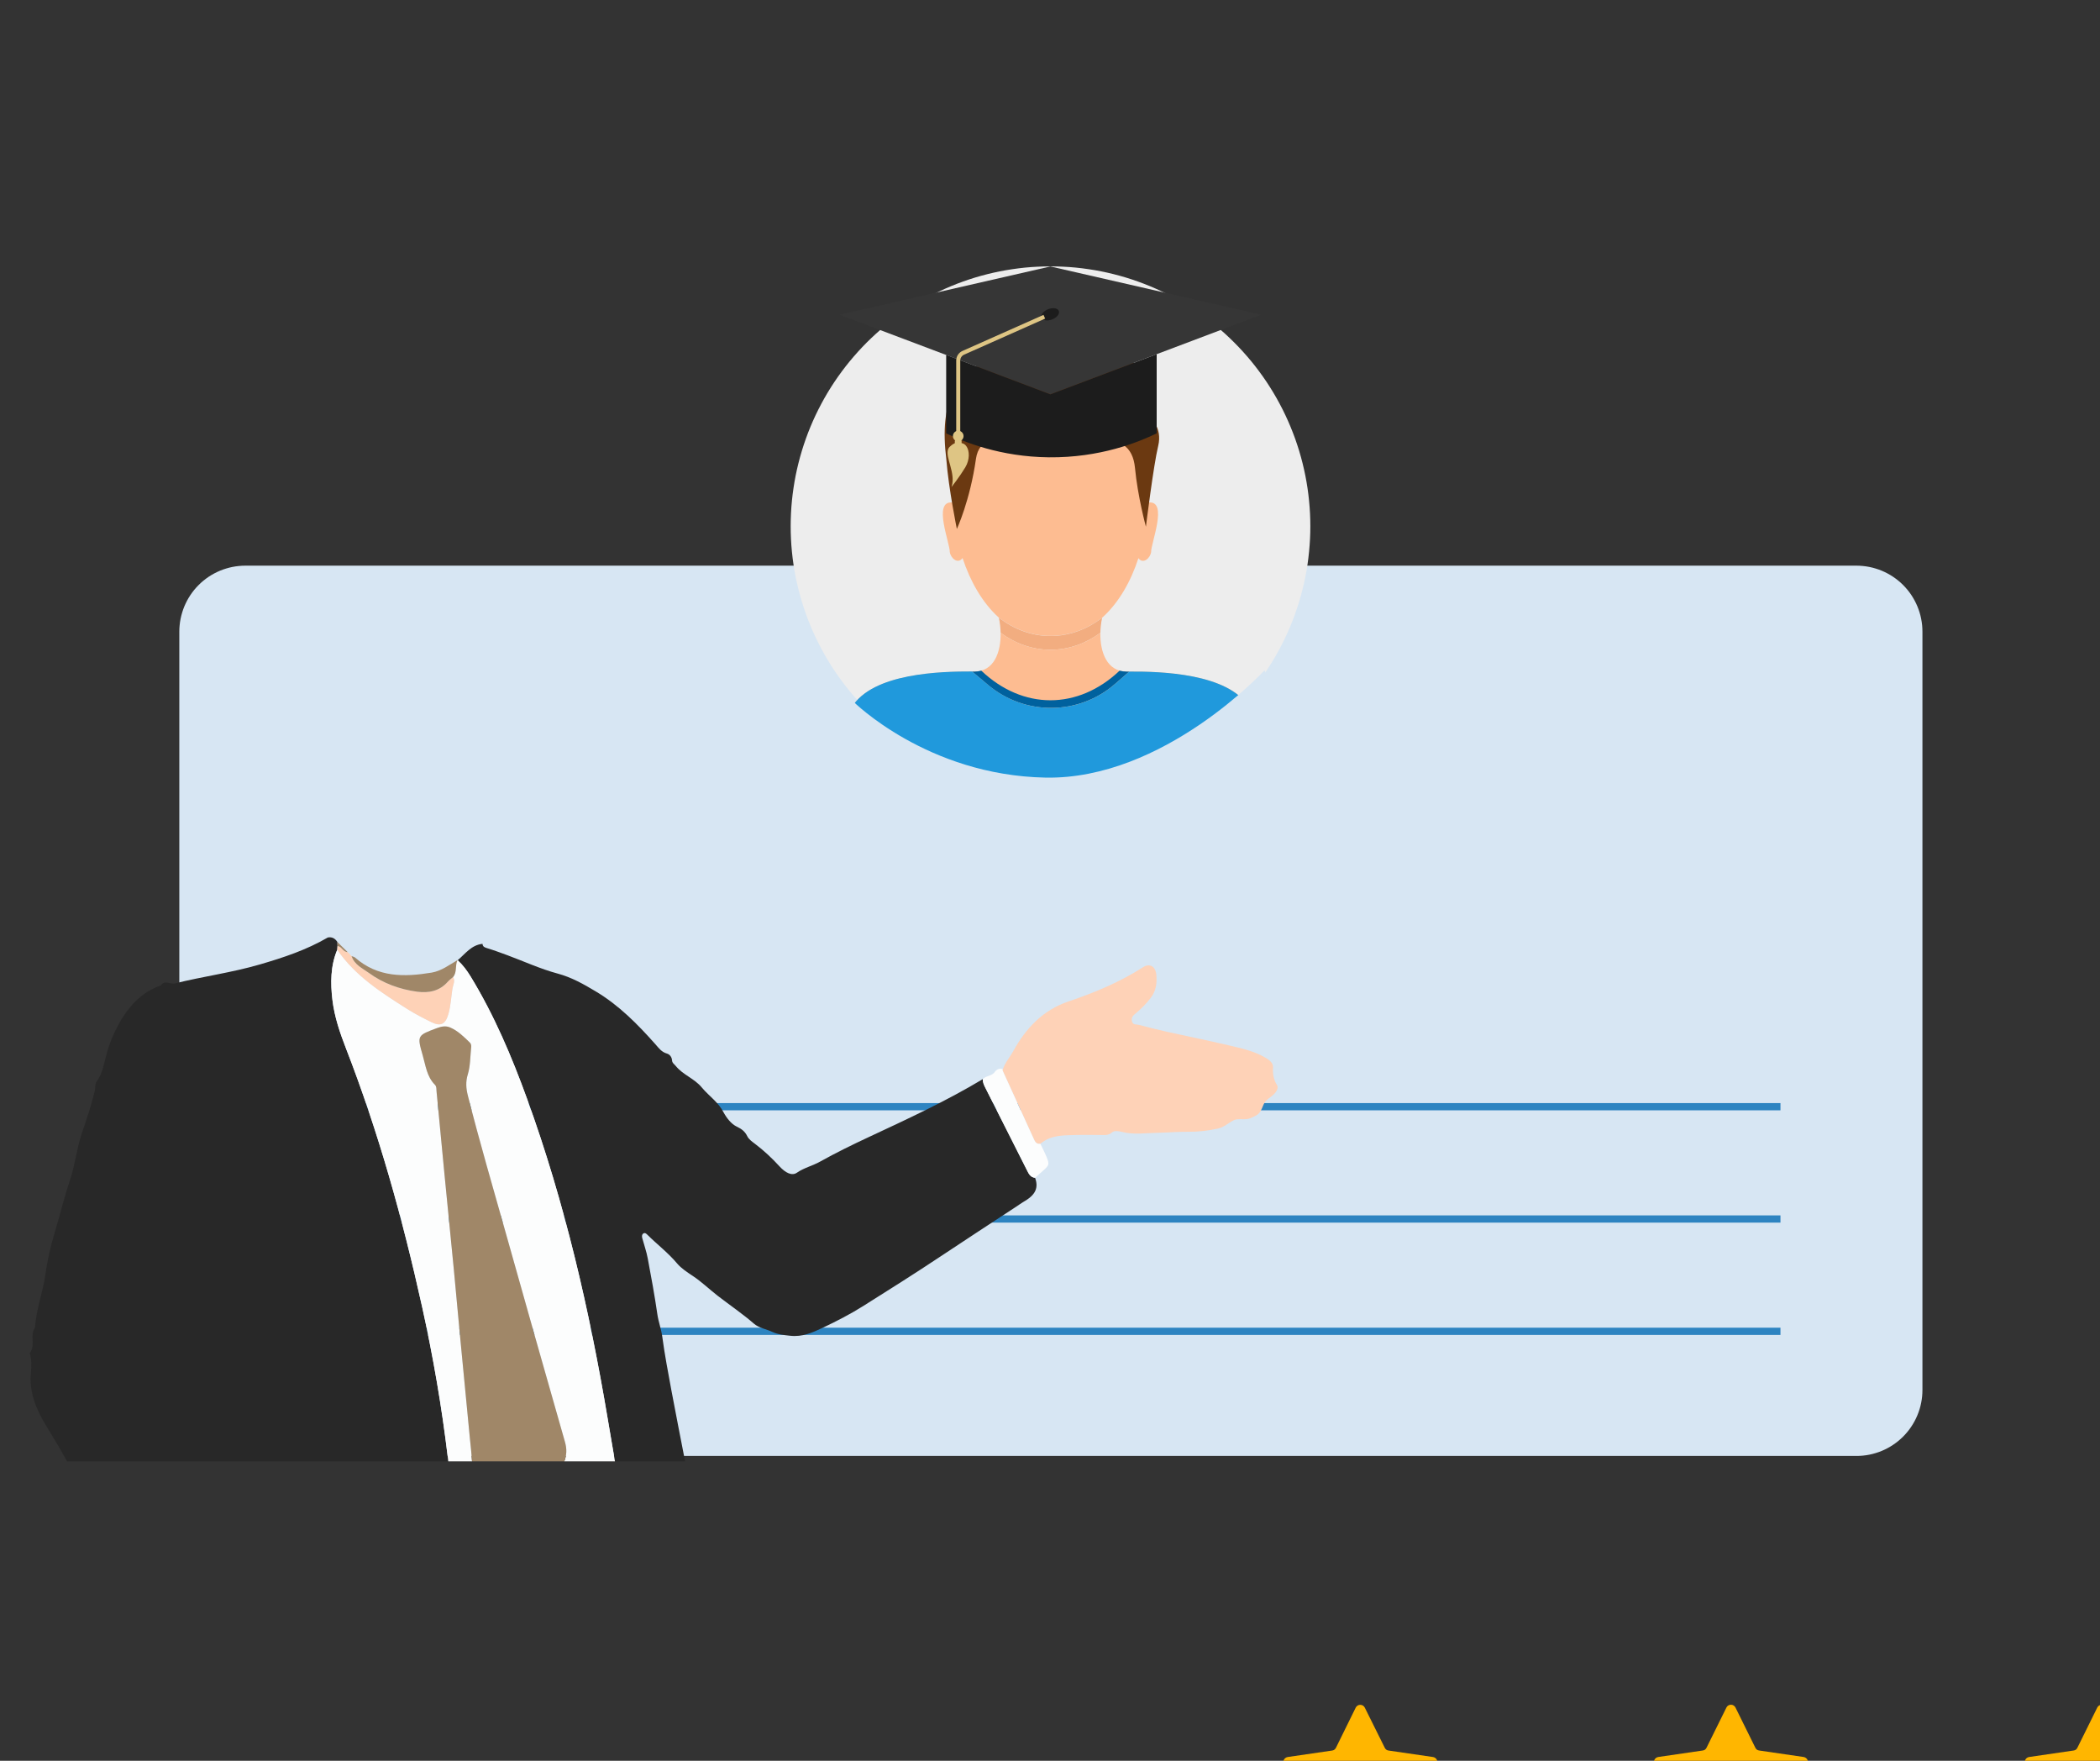
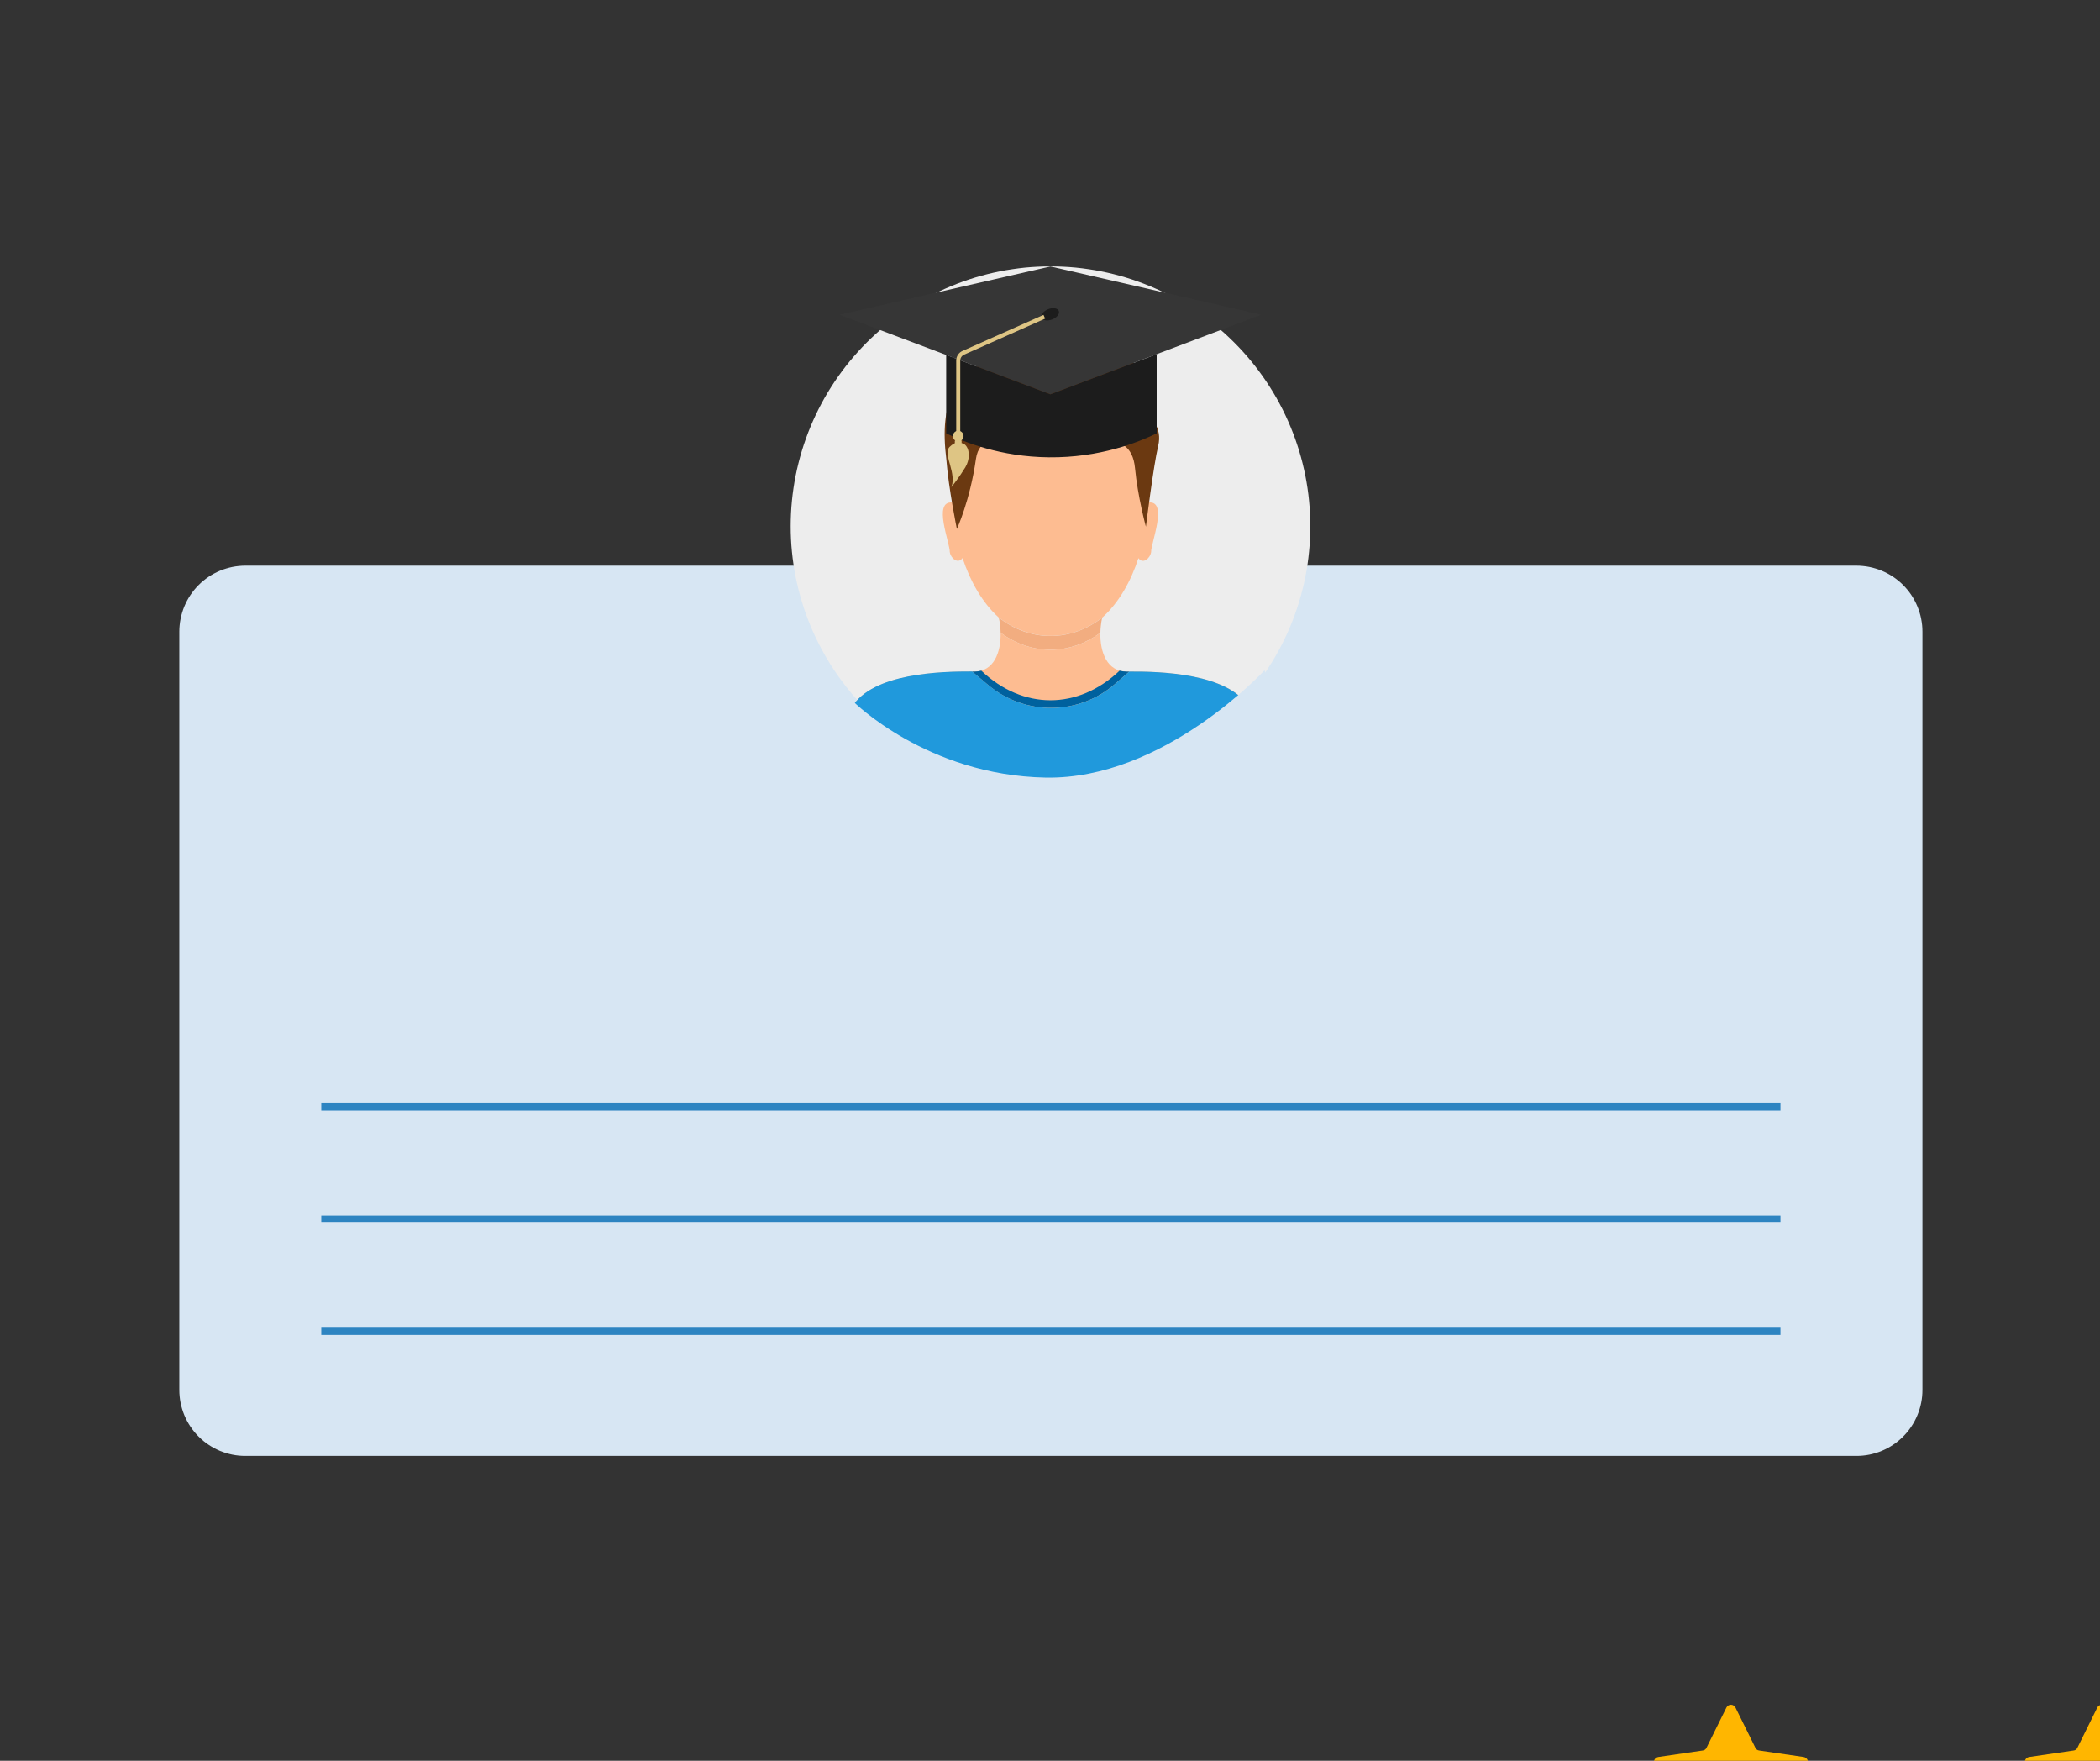
<svg xmlns="http://www.w3.org/2000/svg" xmlns:xlink="http://www.w3.org/1999/xlink" preserveAspectRatio="xMidYMid meet" width="940" height="788" viewBox="0 0 940 788" style="width:100%;height:100%">
  <rect x="0" y="0" width="940" height="788" fill="#333333" stroke="none" />
  <defs>
    <animate repeatCount="indefinite" dur="3.036s" begin="0s" xlink:href="#_R_G_L_5_G" fill="freeze" attributeName="opacity" from="1" to="0" keyTimes="0;0.648;0.769;1" values="1;1;0;0" keySplines="0.333 0 0.667 1;0.333 0 0.667 1;0 0 0 0" calcMode="spline" />
    <animateTransform repeatCount="indefinite" dur="3.036s" begin="0s" xlink:href="#_R_G_L_5_G" fill="freeze" attributeName="transform" from="0" to="220" type="rotate" additive="sum" keyTimes="0;0.989;1" values="0;220;220" keySplines="0.333 0 0.667 1;0 0 0 0" calcMode="spline" />
    <animateTransform repeatCount="indefinite" dur="3.036s" begin="0s" xlink:href="#_R_G_L_5_G" fill="freeze" attributeName="transform" from="0 0" to="1 1" type="scale" additive="sum" keyTimes="0;0.165;1" values="0 0;1 1;1 1" keySplines="0.333 0 0.667 1;0 0 0 0" calcMode="spline" />
    <animateTransform repeatCount="indefinite" dur="3.036s" begin="0s" xlink:href="#_R_G_L_5_G" fill="freeze" attributeName="transform" from="-304.461 -397.916" to="-304.461 -397.916" type="translate" additive="sum" keyTimes="0;1" values="-304.461 -397.916;-304.461 -397.916" keySplines="0 0 1 1" calcMode="spline" />
    <animate repeatCount="indefinite" dur="3.036s" begin="0s" xlink:href="#_R_G_L_4_G" fill="freeze" attributeName="opacity" from="1" to="0" keyTimes="0;0.703;0.824;1" values="1;1;0;0" keySplines="0.333 0 0.667 1;0.333 0 0.667 1;0 0 0 0" calcMode="spline" />
    <animateTransform repeatCount="indefinite" dur="3.036s" begin="0s" xlink:href="#_R_G_L_4_G" fill="freeze" attributeName="transform" from="0" to="220" type="rotate" additive="sum" keyTimes="0;0.989;1" values="0;220;220" keySplines="0.333 0 0.667 1;0 0 0 0" calcMode="spline" />
    <animateTransform repeatCount="indefinite" dur="3.036s" begin="0s" xlink:href="#_R_G_L_4_G" fill="freeze" attributeName="transform" from="0 0" to="1 1" type="scale" additive="sum" keyTimes="0;0.055;0.22;1" values="0 0;0 0;1 1;1 1" keySplines="0.333 0 0.667 1;0.333 0 0.667 1;0 0 0 0" calcMode="spline" />
    <animateTransform repeatCount="indefinite" dur="3.036s" begin="0s" xlink:href="#_R_G_L_4_G" fill="freeze" attributeName="transform" from="-387.402 -397.901" to="-387.402 -397.901" type="translate" additive="sum" keyTimes="0;1" values="-387.402 -397.901;-387.402 -397.901" keySplines="0 0 1 1" calcMode="spline" />
    <animate repeatCount="indefinite" dur="3.036s" begin="0s" xlink:href="#_R_G_L_3_G" fill="freeze" attributeName="opacity" from="1" to="0" keyTimes="0;0.758;0.879;1" values="1;1;0;0" keySplines="0.333 0 0.667 1;0.333 0 0.667 1;0 0 0 0" calcMode="spline" />
    <animateTransform repeatCount="indefinite" dur="3.036s" begin="0s" xlink:href="#_R_G_L_3_G" fill="freeze" attributeName="transform" from="0" to="220" type="rotate" additive="sum" keyTimes="0;0.989;1" values="0;220;220" keySplines="0.333 0 0.667 1;0 0 0 0" calcMode="spline" />
    <animateTransform repeatCount="indefinite" dur="3.036s" begin="0s" xlink:href="#_R_G_L_3_G" fill="freeze" attributeName="transform" from="0 0" to="1 1" type="scale" additive="sum" keyTimes="0;0.11;0.275;1" values="0 0;0 0;1 1;1 1" keySplines="0.333 0 0.667 1;0.333 0 0.667 1;0 0 0 0" calcMode="spline" />
    <animateTransform repeatCount="indefinite" dur="3.036s" begin="0s" xlink:href="#_R_G_L_3_G" fill="freeze" attributeName="transform" from="-470.406 -397.903" to="-470.406 -397.903" type="translate" additive="sum" keyTimes="0;1" values="-470.406 -397.903;-470.406 -397.903" keySplines="0 0 1 1" calcMode="spline" />
    <animate repeatCount="indefinite" dur="3.036s" begin="0s" xlink:href="#_R_G_L_2_G" fill="freeze" attributeName="opacity" from="1" to="0" keyTimes="0;0.813;0.934;1" values="1;1;0;0" keySplines="0.333 0 0.667 1;0.333 0 0.667 1;0 0 0 0" calcMode="spline" />
    <animateTransform repeatCount="indefinite" dur="3.036s" begin="0s" xlink:href="#_R_G_L_2_G" fill="freeze" attributeName="transform" from="0" to="220" type="rotate" additive="sum" keyTimes="0;0.989;1" values="0;220;220" keySplines="0.333 0 0.667 1;0 0 0 0" calcMode="spline" />
    <animateTransform repeatCount="indefinite" dur="3.036s" begin="0s" xlink:href="#_R_G_L_2_G" fill="freeze" attributeName="transform" from="0 0" to="1 1" type="scale" additive="sum" keyTimes="0;0.165;0.33;1" values="0 0;0 0;1 1;1 1" keySplines="0.333 0 0.667 1;0.333 0 0.667 1;0 0 0 0" calcMode="spline" />
    <animateTransform repeatCount="indefinite" dur="3.036s" begin="0s" xlink:href="#_R_G_L_2_G" fill="freeze" attributeName="transform" from="-553.388 -397.912" to="-553.388 -397.912" type="translate" additive="sum" keyTimes="0;1" values="-553.388 -397.912;-553.388 -397.912" keySplines="0 0 1 1" calcMode="spline" />
    <animate repeatCount="indefinite" dur="3.036s" begin="0s" xlink:href="#_R_G_L_1_G" fill="freeze" attributeName="opacity" from="1" to="0" keyTimes="0;0.868;0.989;1" values="1;1;0;0" keySplines="0.333 0 0.667 1;0.333 0 0.667 1;0 0 0 0" calcMode="spline" />
    <animateTransform repeatCount="indefinite" dur="3.036s" begin="0s" xlink:href="#_R_G_L_1_G" fill="freeze" attributeName="transform" from="0" to="220" type="rotate" additive="sum" keyTimes="0;0.989;1" values="0;220;220" keySplines="0.333 0 0.667 1;0 0 0 0" calcMode="spline" />
    <animateTransform repeatCount="indefinite" dur="3.036s" begin="0s" xlink:href="#_R_G_L_1_G" fill="freeze" attributeName="transform" from="0 0" to="1 1" type="scale" additive="sum" keyTimes="0;0.22;0.385;1" values="0 0;0 0;1 1;1 1" keySplines="0.333 0 0.667 1;0.333 0 0.667 1;0 0 0 0" calcMode="spline" />
    <animateTransform repeatCount="indefinite" dur="3.036s" begin="0s" xlink:href="#_R_G_L_1_G" fill="freeze" attributeName="transform" from="-636.467 -397.932" to="-636.467 -397.932" type="translate" additive="sum" keyTimes="0;1" values="-636.467 -397.932;-636.467 -397.932" keySplines="0 0 1 1" calcMode="spline" />
    <clipPath id="_R_G_L_0_C_0">
-       <path id="_R_G_L_0_C_0_P_0" fill-rule="nonzero" d="M712.7 94 C712.7,94 363.26,94 363.26,94 C363.26,94 363.26,379.39 363.26,379.39 C363.26,379.39 712.7,379.39 712.7,379.39 C712.7,379.39 712.7,94 712.7,94z " />
-     </clipPath>
+       </clipPath>
    <animateTransform repeatCount="indefinite" dur="3.036s" begin="0s" xlink:href="#_R_G_L_0_G_G_0_L_1_G" fill="freeze" attributeName="transform" from="0" to="0" type="rotate" additive="sum" keyTimes="0;0.33;0.659;1" values="0;4;0;0" keySplines="0.333 0 0.667 1;0.333 0 0.667 1;0 0 0 0" calcMode="spline" />
    <animateTransform repeatCount="indefinite" dur="3.036s" begin="0s" xlink:href="#_R_G_L_0_G_G_0_L_1_G" fill="freeze" attributeName="transform" from="-180.532 -262.765" to="-180.532 -262.765" type="translate" additive="sum" keyTimes="0;1" values="-180.532 -262.765;-180.532 -262.765" keySplines="0 0 1 1" calcMode="spline" />
    <animate attributeType="XML" attributeName="opacity" dur="3s" from="0" to="1" xlink:href="#time_group" />
  </defs>
  <g id="_R_G">
    <g id="_R_G_L_7_G">
      <path id="_R_G_L_7_G_D_0_P_0" fill="#d7e6f3" fill-opacity="1" fill-rule="nonzero" d=" M109.81 253.15 C109.81,253.15 830.97,253.15 830.97,253.15 C831.94,253.15 832.91,253.2 833.87,253.3 C834.83,253.39 835.79,253.53 836.74,253.72 C837.69,253.91 838.63,254.15 839.55,254.43 C840.48,254.7 841.39,255.03 842.28,255.4 C843.18,255.77 844.05,256.19 844.9,256.64 C845.76,257.1 846.58,257.59 847.39,258.13 C848.19,258.67 848.97,259.25 849.72,259.86 C850.47,260.47 851.18,261.12 851.87,261.81 C852.55,262.49 853.2,263.21 853.81,263.95 C854.43,264.7 855.01,265.48 855.54,266.28 C856.08,267.09 856.57,267.92 857.03,268.77 C857.49,269.63 857.9,270.5 858.27,271.39 C858.64,272.29 858.97,273.19 859.25,274.12 C859.53,275.05 859.77,275.98 859.95,276.93 C860.14,277.88 860.28,278.84 860.38,279.8 C860.47,280.77 860.52,281.73 860.52,282.7 C860.52,282.7 860.52,622.03 860.52,622.03 C860.52,623 860.47,623.96 860.38,624.93 C860.28,625.89 860.14,626.84 859.95,627.8 C859.77,628.75 859.53,629.68 859.25,630.61 C858.97,631.53 858.64,632.44 858.27,633.34 C857.9,634.23 857.49,635.1 857.03,635.96 C856.57,636.81 856.08,637.64 855.54,638.44 C855.01,639.25 854.43,640.03 853.81,640.78 C853.2,641.52 852.55,642.24 851.87,642.92 C851.18,643.6 850.46,644.26 849.72,644.87 C848.97,645.48 848.19,646.06 847.39,646.59 C846.58,647.14 845.76,647.63 844.9,648.09 C844.05,648.54 843.18,648.96 842.28,649.33 C841.39,649.7 840.48,650.02 839.55,650.3 C838.63,650.58 837.69,650.82 836.74,651.01 C835.79,651.2 834.83,651.34 833.87,651.43 C832.91,651.53 831.94,651.57 830.97,651.57 C830.97,651.57 109.81,651.57 109.81,651.57 C108.84,651.57 107.88,651.53 106.91,651.43 C105.95,651.34 104.99,651.2 104.04,651.01 C103.09,650.82 102.16,650.58 101.23,650.3 C100.3,650.02 99.4,649.7 98.5,649.33 C97.6,648.96 96.74,648.54 95.88,648.09 C95.03,647.63 94.2,647.14 93.39,646.59 C92.59,646.06 91.81,645.48 91.06,644.87 C90.32,644.26 89.6,643.6 88.92,642.92 C88.23,642.24 87.58,641.52 86.97,640.78 C86.36,640.03 85.78,639.25 85.24,638.44 C84.7,637.64 84.21,636.81 83.75,635.96 C83.3,635.1 82.88,634.23 82.51,633.34 C82.14,632.44 81.82,631.53 81.54,630.61 C81.26,629.68 81.02,628.75 80.83,627.8 C80.64,626.84 80.5,625.89 80.41,624.93 C80.31,623.96 80.26,623 80.26,622.03 C80.26,622.03 80.26,282.7 80.26,282.7 C80.26,281.73 80.31,280.77 80.41,279.8 C80.5,278.84 80.64,277.88 80.83,276.93 C81.02,275.98 81.26,275.05 81.54,274.12 C81.82,273.19 82.14,272.29 82.51,271.39 C82.88,270.5 83.3,269.63 83.75,268.77 C84.21,267.92 84.7,267.09 85.24,266.28 C85.78,265.48 86.36,264.7 86.97,263.95 C87.58,263.21 88.23,262.49 88.92,261.81 C89.6,261.12 90.32,260.47 91.06,259.86 C91.81,259.25 92.59,258.67 93.39,258.13 C94.2,257.59 95.03,257.1 95.88,256.64 C96.74,256.19 97.6,255.77 98.5,255.4 C99.4,255.03 100.3,254.7 101.23,254.43 C102.16,254.15 103.09,253.91 104.04,253.72 C104.99,253.53 105.95,253.39 106.91,253.3 C107.88,253.2 108.84,253.15 109.81,253.15z " />
      <path id="_R_G_L_7_G_D_1_P_0" fill="#d7e6f3" fill-opacity="1" fill-rule="nonzero" d=" M577.53 242.26 C577.53,244.01 577.49,245.76 577.41,247.52 C577.32,249.27 577.19,251.02 577.02,252.76 C576.84,254.51 576.63,256.25 576.38,257.98 C576.11,259.71 575.82,261.44 575.47,263.16 C575.13,264.88 574.75,266.59 574.32,268.29 C573.9,270 573.43,271.68 572.92,273.36 C572.41,275.04 571.86,276.7 571.27,278.35 C570.68,280.01 570.05,281.64 569.38,283.26 C568.7,284.88 568,286.48 567.25,288.07 C566.5,289.65 565.71,291.22 564.88,292.77 C564.05,294.31 563.19,295.84 562.29,297.34 C561.39,298.84 560.45,300.33 559.47,301.79 C558.5,303.25 557.49,304.68 556.45,306.08 C555.4,307.5 554.32,308.88 553.21,310.23 C552.1,311.59 550.95,312.91 549.78,314.21 C548.6,315.51 547.39,316.78 546.15,318.02 C544.91,319.26 543.64,320.47 542.34,321.65 C541.04,322.83 539.71,323.97 538.36,325.08 C537,326.2 535.62,327.28 534.21,328.32 C532.8,329.36 531.37,330.38 529.91,331.35 C528.45,332.32 526.97,333.26 525.47,334.16 C523.96,335.06 522.44,335.93 520.89,336.76 C519.35,337.58 517.78,338.37 516.2,339.12 C514.61,339.87 513.01,340.58 511.39,341.25 C509.77,341.92 508.13,342.55 506.48,343.14 C504.83,343.73 503.17,344.28 501.48,344.79 C499.81,345.3 498.12,345.77 496.42,346.19 C494.72,346.62 493.01,347.01 491.29,347.35 C489.57,347.69 487.84,347.99 486.1,348.25 C484.37,348.51 482.63,348.72 480.89,348.89 C479.14,349.06 477.39,349.19 475.64,349.28 C473.89,349.36 472.14,349.41 470.39,349.41 C468.63,349.41 466.88,349.36 465.13,349.28 C463.38,349.19 461.63,349.06 459.88,348.89 C458.14,348.72 456.4,348.51 454.66,348.25 C452.93,347.99 451.2,347.69 449.48,347.35 C447.76,347.01 446.05,346.62 444.35,346.19 C442.65,345.77 440.96,345.3 439.28,344.79 C437.6,344.28 435.94,343.73 434.29,343.14 C432.64,342.55 431,341.92 429.38,341.25 C427.76,340.58 426.16,339.87 424.57,339.12 C422.98,338.37 421.42,337.58 419.88,336.76 C418.33,335.93 416.8,335.06 415.3,334.16 C413.79,333.26 412.31,332.32 410.85,331.35 C409.4,330.38 407.96,329.36 406.55,328.32 C405.15,327.28 403.77,326.2 402.41,325.08 C401.05,323.97 399.72,322.83 398.43,321.65 C397.13,320.47 395.85,319.26 394.61,318.02 C393.38,316.78 392.17,315.51 390.99,314.21 C389.81,312.91 388.67,311.59 387.56,310.23 C386.44,308.88 385.36,307.5 384.32,306.08 C383.28,304.68 382.27,303.25 381.29,301.79 C380.32,300.33 379.38,298.84 378.48,297.34 C377.58,295.84 376.71,294.31 375.89,292.77 C375.06,291.22 374.27,289.65 373.52,288.07 C372.77,286.48 372.06,284.88 371.39,283.26 C370.72,281.64 370.09,280.01 369.5,278.35 C368.91,276.7 368.35,275.04 367.85,273.36 C367.34,271.68 366.87,270 366.44,268.29 C366.02,266.59 365.64,264.88 365.29,263.16 C364.95,261.44 364.65,259.71 364.39,257.98 C364.14,256.25 363.92,254.51 363.75,252.76 C363.58,251.02 363.45,249.27 363.36,247.52 C363.28,245.76 363.23,244.01 363.23,242.26 C363.23,240.5 363.28,238.75 363.36,237 C363.45,235.25 363.58,233.5 363.75,231.76 C363.92,230.01 364.14,228.27 364.39,226.53 C364.65,224.8 364.95,223.07 365.29,221.35 C365.64,219.63 366.02,217.92 366.44,216.22 C366.87,214.52 367.34,212.83 367.85,211.15 C368.35,209.47 368.91,207.81 369.5,206.16 C370.09,204.51 370.72,202.87 371.39,201.25 C372.06,199.63 372.77,198.03 373.52,196.44 C374.27,194.86 375.06,193.29 375.89,191.75 C376.71,190.2 377.58,188.67 378.48,187.17 C379.38,185.67 380.32,184.18 381.29,182.73 C382.27,181.27 383.28,179.83 384.32,178.43 C385.36,177.02 386.44,175.64 387.56,174.28 C388.67,172.93 389.81,171.6 390.99,170.3 C392.17,169 393.38,167.73 394.61,166.49 C395.85,165.25 397.13,164.04 398.43,162.86 C399.72,161.69 401.05,160.54 402.41,159.43 C403.77,158.32 405.15,157.24 406.55,156.19 C407.96,155.15 409.4,154.14 410.85,153.17 C412.31,152.19 413.79,151.25 415.3,150.35 C416.8,149.45 418.33,148.58 419.88,147.76 C421.42,146.93 422.98,146.15 424.57,145.4 C426.16,144.65 427.76,143.93 429.38,143.26 C431,142.59 432.64,141.96 434.29,141.37 C435.94,140.78 437.6,140.23 439.28,139.72 C440.96,139.21 442.65,138.75 444.35,138.32 C446.05,137.89 447.76,137.51 449.48,137.17 C451.2,136.82 452.93,136.52 454.66,136.26 C456.4,136.01 458.14,135.79 459.88,135.62 C461.63,135.45 463.38,135.32 465.13,135.23 C466.88,135.15 468.63,135.1 470.39,135.1 C472.14,135.1 473.89,135.15 475.64,135.23 C477.39,135.32 479.14,135.45 480.89,135.62 C482.63,135.79 484.37,136.01 486.1,136.26 C487.84,136.52 489.57,136.82 491.29,137.17 C493.01,137.51 494.72,137.89 496.42,138.32 C498.12,138.75 499.81,139.21 501.48,139.72 C503.17,140.23 504.83,140.78 506.48,141.37 C508.13,141.96 509.77,142.59 511.39,143.26 C513.01,143.93 514.61,144.65 516.2,145.4 C517.78,146.15 519.35,146.93 520.89,147.76 C522.44,148.58 523.96,149.45 525.47,150.35 C526.97,151.25 528.45,152.19 529.91,153.17 C531.37,154.14 532.8,155.15 534.21,156.19 C535.62,157.24 537,158.32 538.36,159.43 C539.71,160.54 541.04,161.69 542.34,162.86 C543.64,164.04 544.91,165.25 546.15,166.49 C547.39,167.73 548.6,169 549.78,170.3 C550.95,171.6 552.1,172.93 553.21,174.28 C554.32,175.64 555.4,177.02 556.45,178.43 C557.49,179.83 558.5,181.27 559.47,182.73 C560.45,184.18 561.39,185.67 562.29,187.17 C563.19,188.67 564.05,190.2 564.88,191.75 C565.71,193.29 566.5,194.86 567.25,196.44 C568,198.03 568.7,199.63 569.38,201.25 C570.05,202.87 570.68,204.51 571.27,206.16 C571.86,207.81 572.41,209.47 572.92,211.15 C573.43,212.83 573.9,214.52 574.32,216.22 C574.75,217.92 575.13,219.63 575.47,221.35 C575.82,223.07 576.11,224.8 576.38,226.53 C576.63,228.27 576.84,230.01 577.02,231.76 C577.19,233.5 577.32,235.25 577.41,237 C577.49,238.75 577.53,240.5 577.53,242.26z " />
      <path id="_R_G_L_7_G_D_2_P_0" fill="#2d84c1" fill-opacity="1" fill-rule="nonzero" d=" M486.48 271.18 C487.33,270.87 488.16,270.54 488.98,270.18 C489.81,269.82 490.62,269.43 491.42,269.03 C492.22,268.62 493.01,268.19 493.78,267.73 C494.56,267.29 495.32,266.81 496.07,266.31 C496.82,265.81 497.55,265.3 498.27,264.76 C498.99,264.22 499.69,263.66 500.38,263.08 C501.06,262.5 501.73,261.9 502.38,261.28 C503.03,260.66 503.66,260.02 504.28,259.37 C504.89,258.71 505.48,258.04 506.06,257.34 C506.64,256.66 507.19,255.95 507.72,255.23 C508.26,254.51 508.77,253.77 509.26,253.01 C509.75,252.26 510.22,251.5 510.66,250.71 C511.11,249.94 511.53,249.14 511.93,248.34 C512.33,247.54 512.71,246.72 513.06,245.9 C513.42,245.07 513.75,244.23 514.05,243.39 C514.36,242.54 514.63,241.69 514.89,240.83 C515.14,239.96 515.37,239.1 515.57,238.23 C515.78,237.35 515.96,236.47 516.11,235.58 C516.27,234.7 516.39,233.81 516.5,232.92 C516.59,232.03 516.67,231.13 516.72,230.24 C516.77,229.33 516.79,228.44 516.79,227.54 C516.79,226.64 516.76,225.75 516.7,224.85 C516.65,223.95 516.57,223.06 516.46,222.16 C516.36,221.27 516.23,220.39 516.07,219.5 C515.91,218.61 515.73,217.74 515.52,216.86 C515.31,215.99 515.07,215.13 514.81,214.26 C514.55,213.4 514.27,212.55 513.96,211.71 C513.65,210.86 513.32,210.03 512.96,209.21 C512.6,208.38 512.22,207.57 511.81,206.77 C511.41,205.96 510.99,205.18 510.53,204.4 C510.08,203.62 509.61,202.86 509.12,202.11 C508.62,201.36 508.1,200.63 507.56,199.91 C507.03,199.19 506.47,198.49 505.89,197.8 C505.31,197.11 504.71,196.44 504.1,195.79 C503.48,195.13 502.84,194.5 502.19,193.89 C501.54,193.27 500.87,192.67 500.18,192.09 C499.48,191.52 498.78,190.96 498.06,190.43 C497.34,189.89 496.6,189.38 495.85,188.89 C495.1,188.39 494.33,187.92 493.56,187.47 C492.78,187.03 491.99,186.6 491.19,186.2 C490.38,185.79 489.57,185.42 488.75,185.06 C487.92,184.7 487.08,184.38 486.24,184.07 C485.4,183.76 484.54,183.48 483.68,183.22 C482.82,182.96 481.95,182.73 481.08,182.53 C480.2,182.32 479.32,182.14 478.44,181.98 C477.56,181.82 476.67,181.69 475.78,181.59 C474.89,181.49 473.99,181.41 473.09,181.36 C472.19,181.3 471.3,181.28 470.4,181.28 C469.5,181.28 468.6,181.3 467.71,181.36 C466.81,181.41 465.92,181.49 465.02,181.59 C464.13,181.69 463.25,181.82 462.36,181.98 C461.48,182.14 460.59,182.32 459.72,182.53 C458.84,182.73 457.98,182.96 457.12,183.22 C456.26,183.48 455.41,183.76 454.56,184.07 C453.71,184.38 452.88,184.7 452.06,185.06 C451.23,185.42 450.42,185.79 449.62,186.2 C448.81,186.6 448.02,187.03 447.24,187.47 C446.46,187.92 445.7,188.39 444.95,188.89 C444.2,189.38 443.46,189.89 442.74,190.43 C442.02,190.96 441.31,191.52 440.63,192.09 C439.94,192.67 439.27,193.27 438.61,193.89 C437.95,194.5 437.32,195.13 436.7,195.79 C436.08,196.44 435.49,197.11 434.91,197.8 C434.33,198.48 433.77,199.19 433.23,199.91 C432.7,200.63 432.18,201.36 431.69,202.11 C431.19,202.86 430.72,203.62 430.27,204.4 C429.82,205.18 429.39,205.96 428.98,206.77 C428.58,207.57 428.2,208.38 427.84,209.21 C427.49,210.03 427.15,210.86 426.84,211.71 C426.53,212.55 426.25,213.4 425.99,214.26 C425.73,215.13 425.5,215.99 425.29,216.86 C425.07,217.74 424.89,218.61 424.73,219.5 C424.57,220.39 424.44,221.27 424.33,222.16 C424.23,223.06 424.15,223.95 424.09,224.85 C424.04,225.75 424.01,226.64 424.01,227.54 C424.01,228.44 424.03,229.33 424.08,230.24 C424.13,231.13 424.2,232.03 424.31,232.92 C424.41,233.81 424.54,234.7 424.69,235.58 C424.84,236.47 425.02,237.35 425.23,238.23 C425.43,239.1 425.66,239.96 425.91,240.83 C426.17,241.69 426.45,242.54 426.75,243.39 C427.06,244.23 427.39,245.07 427.73,245.9 C428.09,246.72 428.46,247.54 428.87,248.34 C429.27,249.14 429.69,249.94 430.14,250.71 C430.58,251.5 431.05,252.26 431.54,253.01 C432.03,253.77 432.54,254.5 433.08,255.23 C433.61,255.95 434.17,256.66 434.74,257.34 C435.31,258.04 435.91,258.71 436.52,259.37 C437.14,260.02 437.77,260.66 438.42,261.28 C439.07,261.9 439.74,262.5 440.42,263.08 C441.11,263.66 441.81,264.22 442.53,264.76 C443.25,265.3 443.98,265.81 444.73,266.31 C445.48,266.81 446.24,267.29 447.02,267.73 C447.79,268.19 448.58,268.62 449.38,269.03 C450.18,269.43 451,269.82 451.82,270.18 C452.64,270.54 453.47,270.87 454.31,271.18 C452.06,271.64 449.82,272.18 447.61,272.82 C445.4,273.46 443.22,274.19 441.07,275.02 C438.92,275.84 436.81,276.76 434.74,277.76 C432.67,278.76 430.64,279.84 428.66,281.02 C426.68,282.19 424.75,283.44 422.87,284.78 C421,286.12 419.18,287.53 417.42,289.01 C415.67,290.5 413.98,292.06 412.35,293.69 C410.73,295.32 409.17,297.02 407.69,298.78 C406.21,300.54 404.8,302.36 403.48,304.24 C402.14,306.12 400.9,308.05 399.73,310.03 C398.56,312.02 397.48,314.05 396.49,316.13 C395.49,318.2 394.58,320.31 393.77,322.46 C392.95,324.62 392.23,326.8 391.59,329.01 C390.95,331.23 390.42,333.46 389.97,335.72 C389.53,337.98 389.17,340.25 388.92,342.54 C388.67,344.83 388.51,347.12 388.45,349.42 C388.45,349.42 552.32,349.42 552.32,349.42 C552.26,347.12 552.1,344.83 551.85,342.54 C551.59,340.25 551.24,337.98 550.8,335.72 C550.35,333.46 549.82,331.23 549.18,329.02 C548.55,326.8 547.82,324.62 547.01,322.47 C546.19,320.32 545.29,318.2 544.29,316.13 C543.3,314.05 542.21,312.02 541.05,310.04 C539.89,308.05 538.64,306.12 537.31,304.25 C535.98,302.37 534.57,300.54 533.09,298.78 C531.61,297.02 530.06,295.32 528.43,293.69 C526.81,292.06 525.12,290.51 523.37,289.02 C521.61,287.53 519.79,286.12 517.92,284.79 C516.04,283.45 514.12,282.19 512.14,281.02 C510.15,279.85 508.13,278.76 506.06,277.76 C503.98,276.76 501.88,275.84 499.73,275.02 C497.57,274.2 495.4,273.46 493.19,272.82 C490.98,272.18 488.74,271.64 486.48,271.18z " />
      <path id="_R_G_L_7_G_D_3_P_0" fill="#2d84c1" fill-opacity="1" fill-rule="nonzero" d=" M143.81 493.66 C143.81,493.66 796.97,493.66 796.97,493.66 C796.97,493.66 796.97,496.9 796.97,496.9 C796.97,496.9 143.81,496.9 143.81,496.9 C143.81,496.9 143.81,493.66 143.81,493.66z " />
      <path id="_R_G_L_7_G_D_4_P_0" fill="#2d84c1" fill-opacity="1" fill-rule="nonzero" d=" M143.81 543.91 C143.81,543.91 796.97,543.91 796.97,543.91 C796.97,543.91 796.97,547.15 796.97,547.15 C796.97,547.15 143.81,547.15 143.81,547.15 C143.81,547.15 143.81,543.91 143.81,543.91z " />
      <path id="_R_G_L_7_G_D_5_P_0" fill="#2d84c1" fill-opacity="1" fill-rule="nonzero" d=" M143.81 594.17 C143.81,594.17 796.97,594.17 796.97,594.17 C796.97,594.17 796.97,597.42 796.97,597.42 C796.97,597.42 143.81,597.42 143.81,597.42 C143.81,597.42 143.81,594.17 143.81,594.17z " />
      <path id="_R_G_L_7_G_D_6_P_0" fill="#ededed" fill-opacity="1" fill-rule="nonzero" d=" M586.53 235.51 C586.53,237.42 586.48,239.32 586.39,241.22 C586.29,243.12 586.15,245.02 585.96,246.91 C585.78,248.81 585.55,250.69 585.27,252.58 C584.99,254.46 584.66,256.33 584.29,258.2 C583.92,260.07 583.5,261.92 583.04,263.77 C582.58,265.61 582.07,267.45 581.52,269.27 C580.96,271.09 580.37,272.9 579.73,274.69 C579.08,276.48 578.4,278.26 577.67,280.02 C576.94,281.78 576.17,283.52 575.36,285.23 C574.55,286.96 573.69,288.66 572.79,290.33 C571.9,292.02 570.96,293.67 569.98,295.3 C569,296.94 567.98,298.54 566.93,300.13 C565.87,301.71 564.77,303.27 563.64,304.79 C562.51,306.32 561.33,307.82 560.13,309.29 C558.92,310.77 557.68,312.2 556.4,313.61 C555.12,315.03 553.81,316.41 552.46,317.75 C551.12,319.09 549.73,320.41 548.33,321.69 C546.92,322.96 545.47,324.21 544.01,325.42 C542.53,326.62 541.03,327.79 539.51,328.93 C537.97,330.06 536.42,331.16 534.84,332.21 C533.26,333.27 531.65,334.29 530.02,335.27 C528.38,336.24 526.73,337.18 525.05,338.08 C523.37,338.98 521.67,339.83 519.95,340.65 C518.23,341.46 516.49,342.23 514.73,342.96 C512.97,343.69 511.2,344.38 509.4,345.02 C507.61,345.66 505.8,346.26 503.98,346.81 C502.16,347.36 500.33,347.86 498.48,348.33 C496.64,348.79 494.78,349.21 492.91,349.58 C491.05,349.95 489.17,350.28 487.29,350.56 C485.41,350.83 483.52,351.07 481.62,351.26 C479.73,351.44 477.83,351.58 475.93,351.67 C474.03,351.77 472.13,351.81 470.23,351.81 C468.32,351.81 466.42,351.77 464.52,351.67 C462.61,351.58 460.72,351.44 458.82,351.26 C456.93,351.07 455.04,350.83 453.16,350.56 C451.28,350.28 449.4,349.95 447.53,349.58 C445.67,349.21 443.81,348.79 441.96,348.33 C440.12,347.86 438.28,347.36 436.46,346.81 C434.64,346.26 432.83,345.66 431.04,345.02 C429.25,344.38 427.47,343.69 425.71,342.96 C423.96,342.23 422.22,341.46 420.5,340.65 C418.78,339.83 417.08,338.98 415.4,338.08 C413.72,337.18 412.06,336.24 410.43,335.27 C408.8,334.29 407.19,333.27 405.61,332.21 C404.03,331.16 402.47,330.06 400.94,328.93 C399.41,327.79 397.91,326.62 396.44,325.42 C394.97,324.21 393.53,322.96 392.12,321.69 C390.71,320.41 389.33,319.09 387.98,317.75 C386.64,316.41 385.32,315.03 384.05,313.61 C382.77,312.2 381.53,310.77 380.32,309.29 C379.11,307.82 377.94,306.32 376.81,304.79 C375.67,303.27 374.58,301.71 373.52,300.13 C372.46,298.54 371.44,296.94 370.46,295.3 C369.48,293.67 368.55,292.02 367.65,290.33 C366.76,288.66 365.9,286.96 365.08,285.23 C364.27,283.52 363.5,281.78 362.77,280.02 C362.04,278.26 361.36,276.48 360.72,274.69 C360.08,272.9 359.48,271.09 358.93,269.27 C358.38,267.45 357.87,265.61 357.41,263.77 C356.94,261.92 356.53,260.07 356.15,258.2 C355.78,256.33 355.46,254.46 355.18,252.58 C354.9,250.69 354.67,248.81 354.48,246.91 C354.29,245.02 354.15,243.12 354.06,241.22 C353.97,239.32 353.92,237.42 353.92,235.51 C353.92,233.61 353.97,231.7 354.06,229.8 C354.15,227.9 354.29,226.01 354.48,224.11 C354.67,222.22 354.9,220.33 355.18,218.45 C355.46,216.56 355.78,214.69 356.15,212.82 C356.53,210.95 356.94,209.1 357.41,207.25 C357.87,205.41 358.38,203.57 358.93,201.75 C359.48,199.93 360.08,198.12 360.72,196.33 C361.36,194.54 362.04,192.76 362.77,191.01 C363.5,189.24 364.27,187.51 365.08,185.79 C365.9,184.06 366.76,182.36 367.65,180.69 C368.55,179.01 369.48,177.35 370.46,175.72 C371.44,174.09 372.46,172.48 373.52,170.9 C374.58,169.31 375.67,167.76 376.81,166.23 C377.94,164.7 379.11,163.2 380.32,161.73 C381.53,160.26 382.77,158.82 384.05,157.41 C385.32,155.99 386.64,154.62 387.98,153.27 C389.33,151.93 390.71,150.61 392.12,149.33 C393.53,148.06 394.97,146.81 396.44,145.61 C397.91,144.4 399.41,143.23 400.94,142.09 C402.47,140.96 404.03,139.86 405.61,138.81 C407.19,137.75 408.8,136.73 410.43,135.76 C412.06,134.78 413.72,133.84 415.4,132.94 C417.08,132.04 418.78,131.19 420.5,130.38 C422.22,129.56 423.96,128.79 425.71,128.06 C427.47,127.33 429.25,126.65 431.04,126.01 C432.83,125.36 434.64,124.77 436.46,124.21 C438.28,123.66 440.12,123.16 441.96,122.69 C443.81,122.23 445.67,121.81 447.53,121.44 C449.4,121.07 451.28,120.74 453.16,120.47 C455.04,120.19 456.93,119.95 458.82,119.76 C460.72,119.58 462.61,119.44 464.52,119.35 C466.42,119.26 468.32,119.21 470.23,119.21 C472.13,119.21 474.03,119.26 475.93,119.35 C477.83,119.44 479.73,119.58 481.62,119.76 C483.52,119.95 485.41,120.19 487.29,120.47 C489.17,120.74 491.05,121.07 492.91,121.44 C494.78,121.81 496.64,122.23 498.48,122.69 C500.33,123.16 502.16,123.66 503.98,124.21 C505.8,124.77 507.61,125.36 509.4,126.01 C511.2,126.65 512.97,127.33 514.73,128.06 C516.49,128.79 518.23,129.56 519.95,130.38 C521.67,131.19 523.37,132.04 525.05,132.94 C526.73,133.84 528.38,134.78 530.02,135.76 C531.65,136.73 533.26,137.75 534.84,138.81 C536.42,139.86 537.97,140.96 539.51,142.09 C541.03,143.23 542.53,144.4 544.01,145.61 C545.47,146.81 546.92,148.06 548.33,149.33 C549.73,150.61 551.12,151.93 552.46,153.27 C553.81,154.62 555.12,155.99 556.4,157.41 C557.68,158.82 558.92,160.26 560.13,161.73 C561.33,163.2 562.51,164.7 563.64,166.23 C564.77,167.76 565.87,169.31 566.93,170.9 C567.98,172.48 569,174.09 569.98,175.72 C570.96,177.35 571.9,179.01 572.79,180.69 C573.69,182.36 574.55,184.06 575.36,185.79 C576.17,187.51 576.94,189.24 577.67,191.01 C578.4,192.76 579.08,194.54 579.73,196.33 C580.37,198.12 580.96,199.93 581.52,201.75 C582.07,203.57 582.58,205.41 583.04,207.25 C583.5,209.1 583.92,210.95 584.29,212.82 C584.66,214.69 584.99,216.56 585.27,218.45 C585.55,220.33 585.78,222.22 585.96,224.11 C586.15,226.01 586.29,227.9 586.39,229.8 C586.48,231.7 586.53,233.61 586.53,235.51z " />
      <path id="_R_G_L_7_G_D_7_P_0" fill="#fdbc91" fill-opacity="1" fill-rule="nonzero" d=" M493.53 276.27 C500.74,269.75 506.14,260.36 509.58,249.79 C511.67,252.68 514.88,249.79 515.26,247.05 C515.21,242.91 522.93,224.11 514.23,224.86 C514.23,224.86 514.18,224.95 514.14,225.09 C520.05,145.17 420.35,145.31 426.31,225.14 C426.21,224.95 426.17,224.86 426.17,224.86 C417.47,224.16 425.19,242.86 425.14,247.05 C425.52,249.74 428.72,252.68 430.86,249.74 C434.35,260.31 439.75,269.75 446.96,276.27 C453.8,281.57 461.76,284.59 470.22,284.59 C478.73,284.59 486.69,281.57 493.53,276.27z " />
      <path id="_R_G_L_7_G_D_8_P_0" fill="#f2ad80" fill-opacity="1" fill-rule="nonzero" d=" M492.55 283.19 C492.6,280.92 492.88,278.59 493.34,276.45 C493.39,276.4 493.44,276.35 493.53,276.31 C486.69,281.62 478.73,284.64 470.22,284.64 C461.71,284.64 453.76,281.62 446.96,276.31 C447.01,276.35 447.05,276.4 447.1,276.45 C447.57,278.59 447.84,280.92 447.89,283.19 C454.5,288.03 462.08,290.78 470.22,290.78 C478.32,290.78 485.95,288.03 492.55,283.19z " />
      <path id="_R_G_L_7_G_D_9_P_0" fill="#fdbc91" fill-opacity="1" fill-rule="nonzero" d=" M559.17 316.55 C549.64,300.88 517.95,300.45 504.32,300.55 C495.53,300.55 492.37,291.9 492.55,283.19 C485.95,288.03 478.37,290.78 470.22,290.78 C462.13,290.78 454.5,288.03 447.89,283.19 C448.08,291.9 444.92,300.55 436.12,300.55 C422.49,300.45 390.81,300.92 381.27,316.55 C371.74,332.23 366.62,351.81 366.62,351.81 C366.62,351.81 573.78,351.81 573.78,351.81 C573.82,351.81 568.71,332.23 559.17,316.55z " />
      <path id="_R_G_L_7_G_D_10_P_0" fill="#6b3911" fill-opacity="1" fill-rule="nonzero" d=" M487.48 197.59 C476.69,199.41 465.66,198.9 454.92,196.76 C446.73,195.13 438.21,195.88 436.86,205.32 C434.21,224.07 428.31,236.72 428.31,236.72 C428.31,236.72 424.63,218.77 423.61,205.74 C420.3,178.94 427.8,168.62 444.35,159.78 C451.76,155.82 462.73,153.07 472.55,152.1 C499.85,149.45 523.91,170.43 514.75,186.76 C514.75,186.76 520.46,191.22 518.42,199.6 C516.37,207.97 512.93,235.7 512.93,235.7 C512.93,235.7 509.26,222.25 508.04,209.41 C507.11,199.74 501.39,195.27 487.48,197.59z " />
      <path id="_R_G_L_7_G_D_11_P_0" fill="#00619e" fill-opacity="1" fill-rule="nonzero" d=" M499.16 306.04 C499.16,306.04 505.48,300.55 505.48,300.55 C505.48,300.55 504.32,300.55 504.32,300.55 C503.16,300.55 502.14,300.41 501.16,300.13 C482.55,317.81 457.85,317.81 439.24,300.13 C438.26,300.41 437.24,300.55 436.12,300.55 C436.12,300.55 435.15,300.55 435.15,300.55 C435.15,300.55 442.4,306.64 442.4,306.64 C458.92,320.41 482.97,320.18 499.16,306.04z " />
      <path id="_R_G_L_7_G_D_12_P_0" fill="#2099dc" fill-opacity="1" fill-rule="nonzero" d=" M559.17 316.55 C549.91,301.34 519.67,300.45 505.48,300.55 C505.48,300.55 499.16,306.04 499.16,306.04 C482.97,320.18 458.92,320.41 442.4,306.59 C442.4,306.59 435.15,300.5 435.15,300.5 C421.05,300.45 390.58,301.2 381.27,316.51 C371.74,332.23 366.62,351.81 366.62,351.81 C366.62,351.81 573.78,351.81 573.78,351.81 C573.82,351.81 568.71,332.23 559.17,316.55z " />
      <path id="_R_G_L_7_G_D_13_P_0" fill="#363636" fill-opacity="1" fill-rule="nonzero" d=" M375.83 140.85 C375.83,140.85 470.17,119.25 470.17,119.25 C470.17,119.25 564.51,140.85 564.51,140.85 C564.51,140.85 470.17,176.47 470.17,176.47 C470.17,176.47 375.83,140.85 375.83,140.85z " />
      <path id="_R_G_L_7_G_D_14_P_0" fill="#1c1c1c" fill-opacity="1" fill-rule="nonzero" d=" M517.75 193.95 C509.58,197.9 492.4,204.9 469.49,204.66 C447.87,204.44 431.63,197.86 423.53,193.95 C423.53,193.95 423.53,158.83 423.53,158.83 C423.53,158.83 470.17,176.47 470.17,176.47 C470.17,176.47 517.75,158.51 517.75,158.51 C517.75,158.51 517.75,193.95 517.75,193.95z " />
      <path id="_R_G_L_7_G_D_15_P_0" fill="#1c1c1c" fill-opacity="1" fill-rule="nonzero" d=" M473.96 139.17 C474.44,140.44 473.1,142.14 470.96,142.96 C468.82,143.79 466.69,143.42 466.21,142.14 C465.72,140.87 467.07,139.18 469.21,138.35 C471.36,137.53 473.48,137.89 473.96,139.17z " />
      <path id="_R_G_L_7_G_D_16_P_0" fill="#dec584" fill-opacity="1" fill-rule="nonzero" d=" M432.53 199.64 C432.38,199.43 432.21,199.24 432.03,199.07 C431.84,198.91 431.64,198.77 431.43,198.65 C431.22,198.53 431,198.44 430.76,198.37 C430.56,198.32 430.35,198.29 430.15,198.28 C430.12,198.28 430.08,198.27 430.02,198.27 C429.88,198.21 429.74,198.17 429.59,198.13 C429.55,198.12 429.5,198.11 429.45,198.1 C429.21,198.05 428.95,198.03 428.69,198.05 C428.47,198.06 428.26,198.09 428.03,198.15 C427.97,198.16 427.93,198.18 427.88,198.19 C427.86,198.19 427.85,198.2 427.83,198.2 C427.62,198.27 427.4,198.36 427.18,198.46 C427.12,198.49 427.06,198.51 427.01,198.54 C426.94,198.58 426.87,198.61 426.8,198.65 C426.79,198.66 426.77,198.67 426.75,198.68 C426.67,198.73 426.59,198.78 426.51,198.83 C426.43,198.88 426.36,198.93 426.28,198.98 C426.22,199.03 426.15,199.07 426.09,199.12 C426.04,199.15 426,199.19 425.95,199.22 C425.68,199.43 425.41,199.67 425.13,199.94 C425.07,199.99 425.02,200.04 424.97,200.09 C424.97,200.09 424.97,200.09 424.97,200.1 C424.95,200.12 424.93,200.15 424.91,200.17 C424.9,200.17 424.9,200.18 424.9,200.18 C424.88,200.2 424.86,200.23 424.84,200.25 C424.83,200.26 424.83,200.26 424.83,200.27 C424.81,200.29 424.79,200.31 424.78,200.33 C424.77,200.34 424.77,200.34 424.77,200.35 C424.75,200.37 424.73,200.4 424.72,200.42 C424.71,200.42 424.71,200.43 424.71,200.44 C424.69,200.46 424.68,200.48 424.66,200.51 C424.66,200.51 424.66,200.52 424.65,200.52 C424.64,200.55 424.62,200.57 424.61,200.59 C424.6,200.6 424.6,200.61 424.6,200.61 C424.58,200.64 424.57,200.66 424.56,200.68 C424.56,200.69 424.55,200.69 424.55,200.7 C424.54,200.72 424.53,200.75 424.51,200.78 C424.51,200.78 424.51,200.78 424.51,200.79 C424.5,200.81 424.48,200.84 424.47,200.87 C424.47,200.87 424.46,200.87 424.46,200.87 C424.45,200.91 424.44,200.93 424.43,200.96 C424.43,200.96 424.43,200.97 424.43,200.97 C424.41,201 424.4,201.03 424.39,201.06 C424.39,201.06 424.39,201.06 424.39,201.06 C423.03,204.74 427.91,211.73 425.97,217.74 C425.98,217.71 426,217.69 426.01,217.66 C426.01,217.67 426,217.69 426,217.71 C425.97,217.78 425.94,217.84 425.91,217.91 C425.91,217.91 425.92,217.9 425.92,217.9 C425.91,217.92 425.9,217.94 425.89,217.96 C425.89,217.96 425.89,217.96 425.89,217.96 C425.89,217.97 425.89,217.98 425.88,217.99 C425.88,217.99 425.89,217.98 425.9,217.97 C425.9,217.96 425.91,217.95 425.91,217.95 C425.91,217.96 425.9,217.98 425.9,217.99 C425.9,217.99 425.91,217.97 425.94,217.94 C425.95,217.91 425.97,217.88 426.01,217.84 C426.02,217.82 426.04,217.8 426.05,217.77 C426.1,217.7 426.17,217.62 426.25,217.51 C426.33,217.41 426.42,217.3 426.52,217.17 C426.62,217.04 426.73,216.9 426.85,216.74 C426.96,216.58 427.09,216.42 427.22,216.24 C427.36,216.06 427.5,215.87 427.65,215.67 C427.8,215.47 427.95,215.27 428.11,215.05 C429.34,213.37 430.86,211.19 432.09,209.14 C434.14,205.73 434.05,201.7 432.53,199.64z " />
      <path id="_R_G_L_7_G_D_17_P_0" fill="#dec584" fill-opacity="1" fill-rule="nonzero" d=" M428.93 197.55 C427.62,197.55 426.55,196.48 426.55,195.16 C426.55,193.83 427.62,192.76 428.93,192.76 C430.24,192.76 431.3,193.83 431.3,195.16 C431.3,196.48 430.24,197.55 428.93,197.55z " />
      <path id="_R_G_L_7_G_D_18_P_0" fill="#dec584" fill-opacity="1" fill-rule="nonzero" d=" M429.83 195.88 C429.83,195.88 428.02,195.88 428.02,195.88 C428.02,195.88 428.02,161.35 428.02,161.35 C428.02,159.5 429.11,157.82 430.79,157.07 C430.79,157.07 467.09,140.92 467.09,140.92 C467.09,140.92 467.82,142.58 467.82,142.58 C467.82,142.58 431.53,158.73 431.53,158.73 C430.5,159.19 429.83,160.22 429.83,161.35 C429.83,161.35 429.83,195.88 429.83,195.88z " />
      <path id="_R_G_L_7_G_D_19_P_0" fill="#dec584" fill-opacity="1" fill-rule="nonzero" d=" M430.01 198.97 C430.01,198.97 427.81,198.97 427.81,198.97 C427.59,198.97 427.4,198.79 427.4,198.56 C427.4,198.56 427.4,197.41 427.4,197.41 C427.4,197.18 427.59,196.99 427.81,196.99 C427.81,196.99 430.01,196.99 430.01,196.99 C430.24,196.99 430.43,197.18 430.43,197.41 C430.43,197.41 430.43,198.56 430.43,198.56 C430.43,198.79 430.24,198.97 430.01,198.97z " />
    </g>
    <g id="_R_G_L_6_G" transform=" translate(463, 331) translate(7, 63)">
      <path id="_R_G_L_6_G_D_0_P_0" fill="#d7e6f3" fill-opacity="1" fill-rule="nonzero" d=" M96 -94 C96,-94 51,-45 -2,-46 C-55,-47 -88,-80 -88,-80 C-88,-80 -129,-34 -129,-34 C-129,-34 109,-32 109,-32 C109,-32 115,-52 115,-52 C115,-52 96,-94 96,-94z " />
      <path id="_R_G_L_6_G_D_1_P_0" stroke="#ffffff" stroke-linecap="round" stroke-linejoin="round" fill="none" stroke-width="0" stroke-opacity="1" d=" M96 -94 C96,-94 51,-45 -2,-46 C-55,-47 -88,-80 -88,-80 C-88,-80 -129,-34 -129,-34 C-129,-34 109,-32 109,-32 C109,-32 115,-52 115,-52 C115,-52 96,-94 96,-94z " />
    </g>
    <g id="_R_G_L_5_G" transform=" translate(304.461, 397.916)">
-       <path id="_R_G_L_5_G_D_0_P_0" fill="#ffb600" fill-opacity="1" fill-rule="nonzero" d=" M306.42 366.24 C306.42,366.24 315.38,384.25 315.38,384.25 C315.73,384.98 316.3,385.4 317.1,385.5 C317.1,385.5 336.99,388.4 336.99,388.4 C337.43,388.47 337.81,388.64 338.14,388.92 C338.47,389.2 338.7,389.55 338.83,389.96 C338.97,390.37 338.98,390.79 338.88,391.21 C338.78,391.63 338.57,391.99 338.26,392.3 C338.26,392.3 323.87,406.32 323.87,406.32 C323.29,406.88 323.07,407.56 323.2,408.35 C323.2,408.35 326.6,428.16 326.6,428.16 C326.67,428.58 326.63,428.99 326.46,429.38 C326.3,429.78 326.05,430.1 325.71,430.35 C325.37,430.61 324.99,430.75 324.57,430.79 C324.14,430.82 323.74,430.75 323.36,430.56 C323.36,430.56 305.53,421.21 305.53,421.21 C304.82,420.84 304.11,420.84 303.4,421.21 C303.4,421.21 285.56,430.56 285.56,430.56 C285.18,430.75 284.78,430.82 284.35,430.79 C283.93,430.75 283.55,430.61 283.21,430.35 C282.87,430.1 282.62,429.78 282.46,429.38 C282.3,428.99 282.25,428.58 282.32,428.16 C282.32,428.16 285.71,408.35 285.71,408.35 C285.85,407.56 285.63,406.89 285.06,406.32 C285.06,406.32 270.66,392.3 270.66,392.3 C270.35,391.99 270.15,391.63 270.04,391.21 C269.94,390.79 269.95,390.37 270.09,389.96 C270.22,389.55 270.45,389.2 270.79,388.92 C271.12,388.64 271.49,388.47 271.93,388.4 C271.93,388.4 291.82,385.5 291.82,385.5 C292.61,385.39 293.19,384.97 293.54,384.25 C293.54,384.25 302.41,366.24 302.41,366.24 C302.61,365.87 302.89,365.57 303.24,365.36 C303.6,365.15 304,365.04 304.41,365.04 C304.83,365.04 305.22,365.15 305.58,365.36 C305.94,365.57 306.22,365.87 306.42,366.24z " />
-     </g>
+       </g>
    <g id="_R_G_L_4_G" transform=" translate(387.402, 397.901)">
      <path id="_R_G_L_4_G_D_0_P_0" fill="#ffb600" fill-opacity="1" fill-rule="nonzero" d=" M389.42 366.24 C389.42,366.24 398.32,384.25 398.32,384.25 C398.67,384.98 399.24,385.4 400.04,385.5 C400.04,385.5 419.94,388.4 419.94,388.4 C420.37,388.47 420.75,388.64 421.08,388.92 C421.41,389.2 421.64,389.55 421.78,389.96 C421.91,390.37 421.92,390.79 421.82,391.21 C421.72,391.63 421.51,391.99 421.2,392.3 C421.2,392.3 406.8,406.32 406.8,406.32 C406.23,406.89 406.02,407.56 406.16,408.35 C406.16,408.35 409.54,428.16 409.54,428.16 C409.61,428.58 409.57,428.99 409.41,429.38 C409.25,429.78 409,430.1 408.65,430.35 C408.31,430.6 407.93,430.75 407.51,430.79 C407.08,430.82 406.68,430.75 406.3,430.56 C406.3,430.56 388.46,421.21 388.46,421.21 C387.76,420.84 387.05,420.84 386.34,421.21 C386.34,421.21 368.51,430.56 368.51,430.56 C368.12,430.75 367.72,430.82 367.3,430.79 C366.88,430.75 366.49,430.6 366.15,430.35 C365.81,430.1 365.56,429.78 365.4,429.38 C365.24,428.99 365.19,428.58 365.26,428.16 C365.26,428.16 368.67,408.35 368.67,408.35 C368.79,407.56 368.57,406.88 368,406.32 C368,406.32 353.6,392.3 353.6,392.3 C353.29,391.99 353.09,391.63 352.98,391.21 C352.88,390.79 352.9,390.37 353.03,389.96 C353.16,389.55 353.4,389.2 353.73,388.92 C354.06,388.64 354.44,388.47 354.87,388.4 C354.87,388.4 374.76,385.5 374.76,385.5 C375.56,385.4 376.14,384.98 376.48,384.25 C376.48,384.25 385.39,366.24 385.39,366.24 C385.58,365.86 385.85,365.56 386.22,365.34 C386.58,365.11 386.98,365.01 387.4,365.01 C387.83,365.01 388.22,365.11 388.58,365.34 C388.95,365.56 389.22,365.86 389.42,366.24z " />
    </g>
    <g id="_R_G_L_3_G" transform=" translate(470.406, 397.903)">
      <path id="_R_G_L_3_G_D_0_P_0" fill="#ffb600" fill-opacity="1" fill-rule="nonzero" d=" M472.44 366.24 C472.44,366.24 481.33,384.25 481.33,384.25 C481.68,384.97 482.25,385.39 483.05,385.5 C483.05,385.5 502.94,388.4 502.94,388.4 C503.37,388.47 503.75,388.64 504.08,388.92 C504.41,389.2 504.65,389.55 504.78,389.96 C504.91,390.37 504.93,390.79 504.83,391.21 C504.72,391.63 504.52,391.99 504.21,392.3 C504.21,392.3 489.81,406.32 489.81,406.32 C489.24,406.89 489.02,407.56 489.16,408.35 C489.16,408.35 492.55,428.16 492.55,428.16 C492.61,428.58 492.57,428.99 492.41,429.38 C492.25,429.78 492,430.1 491.66,430.35 C491.32,430.6 490.94,430.75 490.51,430.79 C490.09,430.82 489.69,430.75 489.31,430.56 C489.31,430.56 471.47,421.21 471.47,421.21 C470.76,420.84 470.05,420.84 469.34,421.21 C469.34,421.21 451.51,430.56 451.51,430.56 C451.12,430.75 450.72,430.81 450.31,430.77 C449.89,430.73 449.51,430.59 449.17,430.33 C448.83,430.08 448.58,429.77 448.42,429.38 C448.26,428.98 448.2,428.58 448.27,428.16 C448.27,428.16 451.67,408.35 451.67,408.35 C451.81,407.55 451.59,406.88 451.01,406.32 C451.01,406.32 436.62,392.3 436.62,392.3 C436.31,391.99 436.09,391.63 435.99,391.21 C435.89,390.79 435.9,390.36 436.03,389.95 C436.17,389.54 436.4,389.19 436.73,388.91 C437.07,388.63 437.45,388.46 437.89,388.4 C437.89,388.4 457.77,385.5 457.77,385.5 C458.57,385.4 459.14,384.98 459.48,384.25 C459.48,384.25 468.39,366.24 468.39,366.24 C468.58,365.86 468.86,365.56 469.23,365.34 C469.59,365.12 469.99,365.01 470.42,365.01 C470.84,365.01 471.23,365.12 471.6,365.34 C471.96,365.56 472.24,365.86 472.44,366.24z " />
    </g>
    <g id="_R_G_L_2_G" transform=" translate(553.388, 397.912)">
      <path id="_R_G_L_2_G_D_0_P_0" fill="#ffb600" fill-opacity="1" fill-rule="nonzero" d=" M555.45 366.24 C555.45,366.24 564.33,384.25 564.33,384.25 C564.69,384.97 565.26,385.39 566.05,385.5 C566.05,385.5 585.95,388.4 585.95,388.4 C586.38,388.46 586.77,388.63 587.1,388.91 C587.43,389.19 587.67,389.54 587.8,389.95 C587.94,390.37 587.95,390.79 587.85,391.21 C587.74,391.63 587.53,392 587.21,392.3 C587.21,392.3 572.81,406.32 572.81,406.32 C572.25,406.89 572.03,407.56 572.17,408.35 C572.17,408.35 575.57,428.16 575.57,428.16 C575.63,428.58 575.58,428.99 575.42,429.38 C575.26,429.77 575.01,430.08 574.67,430.33 C574.33,430.59 573.95,430.74 573.53,430.77 C573.11,430.81 572.71,430.75 572.33,430.56 C572.33,430.56 554.49,421.21 554.49,421.21 C553.78,420.84 553.07,420.84 552.37,421.21 C552.37,421.21 534.53,430.56 534.53,430.56 C534.15,430.77 533.73,430.86 533.3,430.82 C532.87,430.79 532.47,430.65 532.13,430.4 C531.77,430.14 531.51,429.81 531.34,429.41 C531.18,429.01 531.14,428.59 531.21,428.16 C531.21,428.16 534.61,408.35 534.61,408.35 C534.75,407.56 534.54,406.89 533.96,406.32 C533.96,406.32 519.56,392.3 519.56,392.3 C519.25,392 519.04,391.63 518.93,391.21 C518.82,390.79 518.84,390.37 518.97,389.95 C519.11,389.54 519.34,389.19 519.68,388.91 C520.01,388.63 520.4,388.46 520.83,388.4 C520.83,388.4 540.77,385.5 540.77,385.5 C541.57,385.39 542.14,384.97 542.49,384.25 C542.49,384.25 551.38,366.24 551.38,366.24 C551.57,365.86 551.85,365.55 552.22,365.33 C552.59,365.11 552.98,365 553.41,365 C553.84,365 554.24,365.11 554.6,365.33 C554.97,365.55 555.25,365.86 555.45,366.24z " />
    </g>
    <g id="_R_G_L_1_G" transform=" translate(636.467, 397.932)">
      <path id="_R_G_L_1_G_D_0_P_0" fill="#ffb600" fill-opacity="1" fill-rule="nonzero" d=" M638.45 366.24 C638.45,366.24 647.35,384.25 647.35,384.25 C647.7,384.98 648.28,385.4 649.07,385.5 C649.07,385.5 668.97,388.4 668.97,388.4 C669.4,388.47 669.78,388.64 670.11,388.92 C670.44,389.2 670.67,389.55 670.81,389.96 C670.94,390.37 670.95,390.79 670.85,391.21 C670.75,391.63 670.54,391.99 670.23,392.3 C670.23,392.3 655.9,406.32 655.9,406.32 C655.32,406.88 655.1,407.56 655.23,408.35 C655.23,408.35 658.64,428.16 658.64,428.16 C658.71,428.58 658.66,428.99 658.51,429.38 C658.34,429.78 658.09,430.1 657.75,430.35 C657.41,430.61 657.03,430.75 656.6,430.79 C656.18,430.82 655.78,430.75 655.4,430.56 C655.4,430.56 637.56,421.21 637.56,421.21 C636.85,420.84 636.15,420.84 635.44,421.21 C635.44,421.21 617.6,430.56 617.6,430.56 C617.22,430.75 616.82,430.82 616.4,430.79 C615.97,430.75 615.59,430.61 615.25,430.35 C614.91,430.1 614.66,429.78 614.5,429.38 C614.33,428.99 614.29,428.58 614.36,428.16 C614.36,428.16 617.75,408.35 617.75,408.35 C617.89,407.56 617.67,406.89 617.1,406.32 C617.1,406.32 602.7,392.3 602.7,392.3 C602.39,391.99 602.18,391.63 602.08,391.21 C601.98,390.79 602,390.37 602.13,389.96 C602.26,389.55 602.5,389.2 602.82,388.92 C603.16,388.64 603.54,388.47 603.96,388.4 C603.96,388.4 623.86,385.5 623.86,385.5 C624.66,385.39 625.23,384.97 625.58,384.25 C625.58,384.25 634.48,366.24 634.48,366.24 C634.68,365.87 634.96,365.59 635.31,365.38 C635.67,365.17 636.05,365.07 636.47,365.07 C636.88,365.07 637.27,365.17 637.62,365.38 C637.97,365.59 638.26,365.87 638.45,366.24z " />
    </g>
    <g id="_R_G_L_0_G" transform=" translate(200, 680) scale(1.78, 1.78) translate(-470, -394)">
      <g clip-path="url(#_R_G_L_0_C_0)">
        <g id="_R_G_L_0_G_G_0_L_1_G" transform=" translate(460.532, 262.765)">
          <path id="_R_G_L_0_G_G_0_L_1_G_D_0_P_0" fill="#fed2b7" fill-opacity="1" fill-rule="nonzero" d=" M192.73 253.4 C194.66,251.78 196.18,249.55 198.98,249.28 C201.5,246.56 203.89,243.75 206.25,240.89 C209.47,237.01 211.35,232.66 211.78,227.63 C211.9,226.23 212.32,224.86 212.33,223.41 C212.33,222.91 212.57,222.29 213.13,221.96 C217.11,219.6 219.2,215.76 220.99,211.75 C222.11,209.23 223.22,206.68 223.45,203.87 C223.81,199.33 220.71,194.21 216.73,194.06 C215.27,193.67 214.66,194.88 213.79,195.62 C213.8,196.66 213.15,197.37 212.54,198.11 C213.58,198.42 214.64,198.69 215.66,199.05 C218.06,199.88 219.15,201.49 219.18,204.31 C218.49,203.95 218.34,202.93 217.38,203 C216.44,205.87 216.31,209.07 214.23,211.56 C214.84,209 215.19,206.4 215.65,203.83 C215.88,202.61 215.76,201.55 214.39,201.26 C213.44,201.05 213.23,200.42 212.99,199.69 C212.83,199.22 212.72,198.7 212.15,198.51 C211.01,199.84 209.87,201.18 208.63,202.62 C207.79,200.36 205.67,201.74 204.32,200.88 C205.07,200.26 205.85,200.55 206.58,200.51 C207.08,200.48 207.63,200.58 207.88,200 C208.64,198.2 210.39,197.35 211.66,196.04 C211.96,195.1 211.64,194.23 211.38,193.33 C210.53,190.43 209.9,187.49 209.77,184.44 C209.55,179.56 208.84,174.74 207.44,170.05 C205.45,163.39 202.32,157.44 196.61,153.17 C195.81,152.57 195.63,151.63 195.05,150.94 C190.53,148.42 185.61,147.09 180.55,146.46 C177.92,146.14 175.25,146.79 172.67,147.36 C168.9,148.18 165.29,149.49 161.94,151.47 C162.6,152.58 161.61,152.98 161.01,153.43 C156.65,156.75 153.84,161.18 151.82,166.16 C149.71,171.35 148.72,176.78 148.69,182.39 C148.66,186.66 148.95,190.97 147.74,195.17 C147.56,195.79 147.69,196.51 147.68,197.18 C149.1,198.62 151.52,199.03 152.02,201.45 C152.05,201.6 152.78,201.61 153.19,201.68 C154.1,201.84 155.1,201.5 156.16,202.08 C154.69,203.2 153.01,201.84 151.77,203.02 C151.32,203.45 151.18,203.3 148.27,200.46 C147.79,199.99 147.26,199.57 146.76,199.13 C146.98,200.74 146.62,201.89 144.74,202.22 C143.46,202.45 143.07,203.28 143.41,204.66 C143.87,206.53 144.3,208.4 144.95,210.21 C145.11,210.65 145.45,211.12 144.76,211.61 C143.7,210.71 143.48,209.35 142.97,208.17 C142.43,206.9 142.37,205.42 141.45,204.37 C140.29,204.55 140.56,205.77 139.82,206.16 C139.29,203.32 140.54,201.39 142.91,200.13 C144.09,199.5 145.44,199.29 146.78,199.16 C145.57,197.68 145.45,197.34 145.73,196.17 C146.23,195.64 146.1,195.26 145.39,195.35 C144.8,195.43 144.2,196.08 143.78,195.11 C139.76,194.48 136.15,198.22 135.73,201.68 C135.39,204.46 135.62,207.11 136.98,209.7 C138.87,213.27 140.66,216.87 143.56,219.77 C144.57,220.77 145.58,221.81 146.95,222.34 C147.92,222.72 148.41,223.38 148.37,224.43 C148.18,230.46 150.17,235.78 153.71,240.57 C155.61,243.13 157.91,245.34 160.08,247.68 C161.16,247.48 161.92,247.94 162.49,248.82 C163.35,249.67 164.2,250.51 165.06,251.35 C165.06,251.35 165.04,251.33 165.04,251.33 C165.21,251.51 165.39,251.69 165.57,251.86 C165.57,251.86 165.54,251.84 165.54,251.84 C165.72,252.01 165.9,252.19 166.07,252.37 C166.07,252.37 166.05,252.35 166.05,252.35 C166.36,252.48 166.72,252.55 166.96,252.75 C172.64,257.75 179.32,257.65 186.18,256.51 C188.64,256.1 190.61,254.57 192.7,253.36 C192.7,253.36 192.73,253.4 192.73,253.4z  M185.95 195.01 C186.65,193.2 187.76,192.26 189.5,192.03 C191.83,191.71 194.2,191.66 196.52,191.32 C200.28,190.75 202.74,191.75 205.5,196.66 C199.11,193.77 192.57,195.56 185.95,195.01z  M155.5 196.44 C156.17,195.58 156.81,194.7 157.51,193.88 C158.96,192.2 160.68,191.32 163.04,191.38 C165.92,191.46 168.76,191.83 171.61,192.1 C173.44,192.27 174.59,193.36 175.2,195.19 C168.55,195.5 161.99,193.81 155.5,196.44z  M174.23 200.97 C177.97,199.16 181.82,198.92 185.7,200.59 C183.85,200.69 182.05,200.07 180.17,200.15 C178.15,200.23 176.24,200.81 174.23,200.97z " />
          <path id="_R_G_L_0_G_G_0_L_1_G_D_1_P_0" fill="#a08768" fill-opacity="1" fill-rule="nonzero" d=" M213.79 195.62 C214.66,194.88 215.27,193.67 216.73,194.06 C214.53,193.24 214.48,193.23 214.8,190.93 C214.94,189.92 215.03,188.95 214.78,187.96 C214,186.75 214.01,184.49 214.81,183.41 C215.31,180.78 214.65,178.2 214.12,175.7 C211.74,164.64 205.44,156.43 195.54,150.97 C195.41,150.9 195.21,150.95 195.05,150.94 C195.63,151.63 195.81,152.57 196.61,153.17 C202.32,157.44 205.45,163.39 207.44,170.05 C208.84,174.75 209.55,179.56 209.77,184.44 C209.91,187.49 210.53,190.43 211.38,193.33 C211.64,194.23 211.96,195.1 211.66,196.04 C211.99,195.84 212.33,195.65 212.65,195.43 C213.11,195.1 213.5,195.04 213.79,195.62z " />
          <path id="_R_G_L_0_G_G_0_L_1_G_D_2_P_0" fill="#a08768" fill-opacity="1" fill-rule="nonzero" d=" M143.78 195.11 C144.2,196.08 144.8,195.43 145.39,195.35 C146.1,195.26 146.23,195.64 145.73,196.17 C146.27,196.73 147.03,196.85 147.68,197.18 C147.69,196.51 147.56,195.79 147.74,195.17 C148.95,190.97 148.66,186.66 148.69,182.39 C148.72,176.78 149.71,171.35 151.82,166.16 C153.84,161.18 156.65,156.75 161.01,153.43 C161.61,152.98 162.6,152.58 161.94,151.47 C155.12,154.9 150.45,160.35 147.35,167.21 C146.06,170.05 145.14,173.05 144.79,176.15 C144.45,179.19 143.98,182.31 144.33,185.31 C144.63,187.86 144.21,190.45 144.94,192.98 C145.19,193.82 145.51,195.14 143.78,195.11z " />
          <path id="_R_G_L_0_G_G_0_L_1_G_D_3_P_0" fill="#fed2b7" fill-opacity="1" fill-rule="nonzero" d=" M214.81 183.41 C214.01,184.49 213.99,186.75 214.78,187.96 C214.79,186.45 214.8,184.93 214.81,183.41z " />
          <path id="_R_G_L_0_G_G_0_L_1_G_D_4_P_0" fill="#a08768" fill-opacity="1" fill-rule="nonzero" d=" M185.95 195.01 C192.57,195.56 199.11,193.77 205.5,196.66 C202.74,191.75 200.28,190.75 196.52,191.32 C194.2,191.66 191.83,191.71 189.5,192.03 C187.76,192.26 186.65,193.2 185.95,195.01z " />
          <path id="_R_G_L_0_G_G_0_L_1_G_D_5_P_0" fill="#a08768" fill-opacity="1" fill-rule="nonzero" d=" M155.5 196.44 C161.99,193.81 168.55,195.5 175.2,195.19 C174.59,193.36 173.44,192.27 171.61,192.1 C168.76,191.83 165.92,191.46 163.04,191.38 C160.69,191.32 158.97,192.2 157.52,193.88 C156.81,194.7 156.17,195.58 155.5,196.44z " />
          <path id="_R_G_L_0_G_G_0_L_1_G_D_6_P_0" fill="#a08768" fill-opacity="1" fill-rule="nonzero" d=" M146.78 199.16 C145.44,199.29 144.09,199.5 142.91,200.13 C140.54,201.39 139.29,203.32 139.82,206.16 C140.56,205.77 140.29,204.55 141.45,204.37 C142.37,205.42 142.43,206.9 142.97,208.17 C143.48,209.35 143.7,210.71 144.76,211.61 C145.45,211.12 145.11,210.65 144.95,210.21 C144.31,208.4 143.87,206.53 143.41,204.66 C143.07,203.28 143.46,202.45 144.74,202.22 C146.62,201.89 146.98,200.74 146.76,199.13 C146.76,199.13 146.78,199.16 146.78,199.16z " />
-           <path id="_R_G_L_0_G_G_0_L_1_G_D_7_P_0" fill="#a08768" fill-opacity="1" fill-rule="nonzero" d=" M212.15 198.51 C212.72,198.7 212.83,199.22 212.99,199.69 C213.23,200.42 213.44,201.05 214.39,201.26 C215.76,201.55 215.88,202.61 215.65,203.83 C215.19,206.4 214.84,208.99 214.23,211.56 C216.31,209.06 216.43,205.87 217.38,203 C218.34,202.93 218.49,203.95 219.17,204.3 C219.15,201.49 218.06,199.88 215.66,199.05 C214.64,198.69 213.58,198.42 212.54,198.11 C212.26,198.09 212.15,198.25 212.15,198.51z " />
          <path id="_R_G_L_0_G_G_0_L_1_G_D_8_P_0" fill="#282828" fill-opacity="1" fill-rule="nonzero" d=" M146.78 199.16 C146.78,199.16 146.76,199.13 146.76,199.13 C147.27,199.57 147.79,199.99 148.27,200.46 C151.19,203.3 151.32,203.45 151.77,203.02 C153.01,201.84 154.69,203.2 156.16,202.08 C155.1,201.5 154.1,201.84 153.19,201.68 C152.78,201.61 152.06,201.6 152.02,201.45 C151.52,199.03 149.1,198.62 147.68,197.18 C147.03,196.85 146.27,196.73 145.73,196.17 C145.45,197.34 145.57,197.68 146.78,199.16z " />
          <path id="_R_G_L_0_G_G_0_L_1_G_D_9_P_0" fill="#282828" fill-opacity="1" fill-rule="nonzero" d=" M212.15 198.51 C212.15,198.25 212.26,198.09 212.54,198.11 C213.15,197.37 213.79,196.66 213.79,195.62 C213.5,195.04 213.11,195.1 212.65,195.42 C212.33,195.65 211.99,195.84 211.66,196.04 C210.39,197.35 208.64,198.2 207.88,200 C207.63,200.58 207.08,200.48 206.58,200.51 C205.85,200.55 205.07,200.26 204.32,200.88 C205.67,201.74 207.79,200.36 208.63,202.62 C209.87,201.17 211.01,199.84 212.15,198.51z " />
          <path id="_R_G_L_0_G_G_0_L_1_G_D_10_P_0" fill="#282828" fill-opacity="1" fill-rule="nonzero" d=" M174.23 200.97 C176.24,200.81 178.15,200.23 180.17,200.15 C182.05,200.07 183.85,200.69 185.7,200.59 C181.82,198.92 177.97,199.16 174.23,200.97z " />
        </g>
        <g id="_R_G_L_0_G_G_0_L_0_G" transform=" translate(522.024, 498.248) translate(-242.024, -498.248)">
          <path id="_R_G_L_0_G_G_0_L_0_G_D_0_P_0" fill="#282828" fill-opacity="1" fill-rule="nonzero" d=" M324.79 283.29 C315.56,288.83 305.8,293.34 296.07,297.88 C291.93,299.81 287.85,301.81 283.87,304.03 C281.98,305.09 279.84,305.57 278.02,306.83 C276.79,307.67 275.18,306.88 273.66,305.22 C271.77,303.15 269.72,301.24 267.49,299.55 C266.74,298.98 265.95,298.45 265.54,297.61 C264.96,296.44 264.17,295.83 262.91,295.23 C261.52,294.57 260.34,293.03 259.57,291.6 C258.96,290.44 258.19,289.53 257.32,288.64 C256.26,287.55 255.08,286.56 254.12,285.39 C252.29,283.15 249.39,282.24 247.57,279.98 C247.21,279.53 246.68,279.25 246.64,278.58 C246.58,277.73 246.06,277.06 245.34,276.86 C244,276.48 243.3,275.48 242.46,274.53 C237.98,269.48 233.25,264.68 227.39,261.2 C224.38,259.4 221.37,257.69 217.86,256.75 C213.54,255.59 209.42,253.69 205.21,252.13 C203.53,251.51 201.85,250.89 200.14,250.37 C199.51,250.17 199.03,250.01 198.98,249.28 C196.18,249.55 194.66,251.78 192.73,253.4 C194.05,254.6 195.09,256.02 196.02,257.54 C201.93,267.24 206.33,277.63 210.19,288.26 C219.66,314.34 225.84,341.26 230.44,368.57 C232.31,379.71 234.25,390.84 236.17,401.97 C236.73,402.09 236.62,402.34 236.28,402.62 C236.14,403.11 236.3,403.55 236.55,403.96 C237.16,404.49 237.47,405.18 237.5,405.96 C237.61,408.47 238.05,410.94 238.5,413.41 C238.71,414.55 238.25,415.18 237.01,415.12 C236.25,415.08 235.51,415.32 234.77,415.4 C231.78,415.71 228.77,415.96 225.76,416.1 C224.05,416.17 223.97,416.02 223.94,414.21 C223.89,411.51 223.9,408.82 223.89,406.13 C223.21,405.2 222.23,405.49 221.34,405.52 C216.31,405.69 211.28,405.87 206.25,406.08 C205.26,406.11 204,405.72 203.87,407.44 C203.85,407.65 203.01,407.8 202.54,407.98 C203.24,408.18 204.06,408.16 204.04,409.27 C204.01,411.45 204.06,413.63 204.07,415.81 C204.08,416.6 203.77,417.08 202.91,417.11 C198.98,417.24 195.08,417.09 191.09,416.4 C191.58,414.17 191.31,411.99 191.86,409.85 C192.09,408.94 192.41,408.62 193.31,408.55 C194.54,408.46 195.84,408.92 196.98,408.11 C195.48,407.81 193.95,408.32 192.33,407.89 C192.27,406.8 192.18,405.72 192.16,404.63 C191.96,395.85 191.29,387.1 190.25,378.38 C188.73,365.64 186.55,353.01 183.78,340.49 C178.89,318.4 172.84,296.66 164.64,275.55 C163.11,271.62 161.75,267.61 161.24,263.4 C160.73,259.12 160.74,254.85 162.45,250.76 C162.47,250.44 162.49,250.13 162.51,249.82 C162.51,249.49 162.5,249.16 162.49,248.82 C161.92,247.94 161.16,247.48 160.08,247.68 C154.71,250.81 148.9,252.74 142.95,254.47 C135.92,256.52 128.67,257.47 121.6,259.23 C120.42,259.52 119.07,258.26 118.12,259.72 C112.96,261.49 109.72,265.32 107.23,269.94 C106.05,272.13 105.17,274.39 104.48,276.83 C103.82,279.16 103.52,281.77 101.98,283.85 C101.45,284.56 101.67,285.48 101.47,286.29 C100.6,289.88 99.43,293.35 98.24,296.85 C96.95,300.64 96.55,304.74 95.28,308.54 C93.76,313.07 92.66,317.71 91.28,322.26 C90.28,325.55 89.53,329 89.05,332.46 C88.42,336.93 86.71,341.2 86.46,345.74 C85.04,347.68 86.69,350.26 85.12,352.16 C85.6,353.72 85.58,355.35 85.42,356.92 C84.89,361.96 86.72,366.25 89.23,370.42 C91.29,373.85 93.44,377.21 95.22,380.82 C95.91,382.22 97.16,383.45 97.82,384.93 C99.52,388.71 102.24,391.91 103.9,395.74 C104.53,397.18 105.74,398.58 106.52,399.98 C107.77,402.23 109.21,404.38 110.39,406.67 C111.31,408.48 111.89,410.49 113.39,411.98 C113.72,412.3 113.74,412.7 113.59,413.14 C113.48,413.45 113.36,413.92 113.51,414.1 C115,415.91 114.26,417.74 113.63,419.57 C113.46,420.06 113.36,420.51 113.5,421.04 C114.18,423.63 113.94,426.22 113.26,428.76 C113.04,429.6 112.96,430.32 113.18,431.19 C113.54,432.67 113.64,434.31 113.21,435.71 C112.21,438.97 113.7,441.49 115.23,444.01 C116.06,445.38 117.21,446.5 118.55,447.54 C122.7,450.78 127.33,452.24 132.54,452.11 C132.79,452.11 133.04,452.11 133.3,452.11 C136.46,452.12 136.46,452.12 136.17,455.21 C136.11,455.79 136.15,456.39 136.15,456.98 C136.15,462.05 136.18,467.12 136.13,472.18 C136.11,474.61 136.2,477.02 135.7,479.47 C135.21,481.84 136.03,484.34 136.02,486.73 C136,491.69 136.1,496.72 135.5,501.61 C134.92,506.4 135.82,510.96 136.06,515.62 C136.13,517.04 136.32,518.54 136.01,519.9 C135.63,521.59 135.64,523.25 135.63,524.92 C135.63,534.72 135.83,544.53 135.55,554.32 C135.42,558.86 135.57,563.44 135.04,567.93 C134.59,571.74 134.45,575.52 134.69,579.27 C135.68,595.13 134.99,610.99 135.02,626.84 C135.03,631.54 135.07,636.31 134.53,640.97 C134.09,644.77 133.91,648.56 134.19,652.3 C135.15,665.46 134.56,678.62 134.53,691.77 C134.51,698.33 134.16,704.9 134.15,711.47 C134.14,714.28 134.15,714.28 136.7,715.25 C140.9,715.14 144.9,716.56 149.06,716.97 C154.58,717.53 159.88,717.19 165.14,715.66 C165.96,715.42 166.75,715.23 167.6,715.28 C167.86,715.07 168.08,714.77 168.38,714.67 C171.08,713.73 171.31,711.55 171.17,709.18 C171.1,707.91 170.98,706.64 171.69,705.48 C171.82,705.27 171.99,705.01 171.97,704.79 C171.57,699.61 172.77,694.55 173.16,689.43 C173.46,685.42 173.65,681.35 174.34,677.42 C174.81,674.73 173.86,671.81 175.52,669.32 C174.46,666.99 176.12,664.75 175.76,662.4 C175.57,661.12 175.97,659.73 176.22,658.42 C177.01,654.12 176.96,649.74 177.63,645.43 C177.97,643.29 177.58,641.05 178.51,638.96 C178.62,638.71 178.42,638.32 178.39,637.99 C178.33,637.4 178.11,636.77 178.26,636.24 C179.26,632.62 178.81,628.84 179.57,625.18 C179.99,623.14 179.95,621.01 180.25,618.93 C180.66,616.11 180.6,613.25 181.13,610.44 C181.51,608.38 181.53,606.24 181.62,604.17 C181.73,601.41 182.54,598.73 182.29,595.97 C182.23,595.26 182.55,594.65 182.72,594 C182.93,593.2 183.16,592.48 182.91,591.56 C182.47,589.9 183.11,588.18 183.43,586.59 C183.9,584.26 183.85,581.9 184.13,579.59 C184.44,577.03 184.56,574.37 184.93,571.84 C185.37,568.8 184.76,565.63 186.05,562.71 C186.23,562.29 186.11,561.91 186.02,561.49 C185.9,560.92 185.73,560.28 185.87,559.75 C187.16,554.66 186.86,549.39 187.69,544.23 C188.1,541.71 188.43,539.07 188.36,536.46 C188.33,535.36 188.35,534.27 188.79,533.22 C188.95,532.84 189.12,532.39 189.08,532 C188.73,528.53 189.76,525.18 189.91,521.79 C190.05,518.34 190.59,514.96 190.94,511.56 C191.22,508.82 191.17,506.03 191.88,503.34 C190.99,503.21 190.9,502.57 190.91,501.84 C190.91,498.55 190.92,495.25 190.91,491.96 C190.91,491.07 191.31,490.34 191.75,489.61 C196.04,482.36 200.29,475.1 204.62,467.88 C205.22,466.89 205.6,465.62 206.75,464.99 C207.16,465.51 207.01,465.9 206.89,466.31 C205.67,470.6 204.64,474.95 203.22,479.16 C200.85,486.14 200.63,493.33 200.52,500.58 C200.31,513.99 200.7,527.4 200.14,540.82 C199.43,558.36 200.32,575.92 199.62,593.48 C199.13,605.97 199.46,618.49 199.56,631 C199.6,635.47 198.66,639.89 199.01,644.37 C199.07,645.11 198.88,645.72 197.98,645.79 C197.28,646.48 197.27,647.17 197.97,647.87 C198.33,647.78 198.84,647.09 198.88,647.39 C199.01,648.26 199.56,649.44 198.11,649.88 C197.83,652.08 198.87,654.18 198.54,656.39 C198.4,657.3 198.61,658.24 198.21,659.13 C197.92,659.77 198.06,660.41 198.26,661.09 C199.36,664.88 199.3,668.71 198.62,672.56 C198.53,673.07 198.5,673.56 198.69,674.05 C199.58,676.3 199.58,678.65 199.53,681.02 C199.43,685.87 199.94,690.69 200.14,695.52 C200.26,698.2 200.63,700.99 200.06,703.69 C199.83,704.76 200.74,705.6 200.52,706.64 C201.17,707.13 201.04,707.84 201.04,708.5 C201.05,710.02 201.09,711.54 201.03,713.05 C200.98,714.33 201.42,715.07 202.74,715.42 C204.77,715.95 206.73,716.71 208.75,717.3 C214.23,718.9 219.85,718.86 225.49,718.85 C229.63,718.84 233.67,718.21 237.68,717.34 C241.7,716.46 240.99,716.4 241.13,713.07 C241.19,711.6 240.57,710.04 241.61,708.68 C242.04,706.28 241.69,703.89 241.62,701.49 C241.5,697.61 241.19,693.66 241.72,689.85 C242.32,685.58 241.49,681.26 242.55,677.06 C242.63,676.74 242.63,676.38 242.58,676.05 C241.65,669.68 242.13,663.26 242.23,656.87 C242.26,654.68 242.33,652.35 243.04,650.15 C243.31,649.3 243.26,648.28 243.1,647.38 C242.18,642.35 242.76,637.29 242.64,632.24 C242.55,628.37 242.99,624.54 243.55,620.71 C243.75,619.38 244.12,617.84 242.93,616.62 C242.73,616.41 242.6,615.92 242.71,615.68 C243.58,613.68 242.69,611.46 243.53,609.46 C243.79,608.82 243.77,608.11 243.49,607.48 C242.87,606.09 242.92,604.58 243.23,603.24 C243.86,600.46 243.47,597.69 243.6,594.92 C243.69,593.25 243.37,591.55 244.06,589.92 C244.28,589.38 244.11,588.77 243.98,588.18 C243.44,585.69 243.42,583.18 243.98,580.68 C244.07,580.28 244.22,579.83 244.15,579.44 C243.48,575.86 244.33,572.28 244.15,568.69 C243.98,565.15 244.12,561.59 244.15,558.05 C244.16,556.45 244.02,554.86 244.6,553.29 C244.83,552.69 244.78,551.94 244.67,551.29 C243.98,547.27 244.82,543.26 244.66,539.24 C244.5,535.28 244.64,531.3 244.65,527.33 C244.65,526.58 244.63,525.83 244.92,525.09 C245.46,523.7 245.38,522.2 245.08,520.84 C244.49,518.13 245.22,515.54 245.45,512.9 C245.5,512.33 245.74,511.75 245.62,511.17 C244.58,505.81 245.13,500.39 245.3,495.03 C245.39,492.29 245.48,489.51 245.64,486.75 C246.09,479.36 245.38,471.98 245.67,464.6 C245.8,461.5 246.21,458.42 246.73,455.37 C246.8,454.98 247.06,454.6 247.32,454.28 C250.14,450.86 251.15,446.71 252.27,442.55 C252.92,440.15 252.82,437.79 252.74,435.4 C252.63,431.89 253.16,428.37 252.72,424.87 C252.35,421.95 252.62,418.99 252.42,416.12 C252.14,412.15 251.84,408.16 251.61,404.18 C251.53,402.7 251.22,401.24 251.25,399.77 C251.34,395.47 250.51,391.23 250.49,386.97 C250.48,384.42 249.12,382 249.93,379.43 C248.77,373.44 247.58,367.45 246.46,361.45 C245.64,357 244.79,352.56 244.19,348.08 C243.93,346.15 243.23,344.35 242.95,342.43 C242.27,337.72 241.41,333.04 240.53,328.37 C240.21,326.64 239.61,324.97 239.15,323.26 C239.05,322.85 239.02,322.37 239.41,322.11 C239.84,321.81 240.19,322.17 240.49,322.47 C242.93,324.88 245.67,326.96 247.9,329.62 C248.95,330.88 250.52,331.88 251.91,332.81 C254.12,334.29 256.02,336.13 258.09,337.74 C261.14,340.1 264.34,342.26 267.27,344.8 C268.47,345.85 270.33,346.13 271.85,346.84 C273.28,347.51 274.75,347.63 276.32,347.81 C279.44,348.16 281.94,347.03 284.61,345.77 C288.09,344.12 291.56,342.33 294.76,340.31 C301.21,336.25 307.67,332.19 314.02,327.96 C320.46,323.66 326.96,319.45 333.43,315.2 C333.92,314.88 334.39,314.51 334.9,314.22 C337.29,312.85 339.1,311.21 337.93,308.09 C336.73,307.98 336.33,307.07 335.87,306.15 C332.43,299.31 328.98,292.48 325.52,285.65 C325.14,284.9 324.75,284.17 324.79,283.29z  M148.07 427.8 C148.08,428.64 149.24,428.75 149.23,429.74 C145.06,434.27 140.81,438.87 136.36,443.7 C135.55,440.68 134.84,438.03 134.13,435.38 C132.85,434.08 131.63,432.73 130.63,431.07 C137.18,427.39 143.62,423.78 150.06,420.16 C153.16,418.42 153.16,418.42 154.82,421.64 C155.6,423.14 155.6,423.13 154.05,424.09 C152.06,425.33 149.88,426.26 148.07,427.8z " />
          <path id="_R_G_L_0_G_G_0_L_0_G_D_1_P_0" fill="#201f1f" fill-opacity="1" fill-rule="nonzero" d=" M241.61 708.68 C240.57,710.04 241.19,711.6 241.13,713.07 C240.99,716.4 241.7,716.46 237.68,717.34 C233.67,718.21 229.63,718.84 225.49,718.85 C219.85,718.86 214.23,718.9 208.75,717.3 C206.73,716.71 204.77,715.95 202.74,715.41 C201.42,715.07 200.98,714.33 201.03,713.05 C201.09,711.53 201.05,710.02 201.04,708.5 C201.04,707.84 201.17,707.13 200.52,706.64 C200.27,706.86 199.88,707.02 199.78,707.3 C198.58,710.41 197.26,713.5 197.44,716.95 C197.46,717.2 197.55,717.48 197.47,717.71 C196.53,720.44 197.24,723.33 196.62,726.08 C196.4,727.01 196.86,727.73 197.01,728.53 C197.52,731.28 197.51,734.05 197.49,736.83 C197.48,737.93 197.48,739.03 197.49,740.13 C197.52,743.27 197.25,743.17 200.52,743.17 C205.92,743.16 211.33,743.14 216.73,743.18 C218.22,743.2 219.55,742.98 220.76,742.02 C221.96,741.06 223.33,740.93 224.82,741.35 C227.98,742.22 231.14,743.15 234.34,743.81 C236.4,744.23 238.42,745.24 240.63,744.69 C240.71,744.67 240.8,744.67 240.88,744.7 C245.35,745.96 249.97,745.12 254.52,745.59 C259.03,746.05 263.63,745.74 268.18,745.67 C271,745.62 273.81,745.31 276.62,745.23 C278.3,745.18 279.97,745.09 281.66,745.4 C283.52,745.74 284.45,744.85 284.14,743.05 C283.63,740.16 283.23,737.19 280.58,735.23 C279.06,734.12 277.41,733.28 275.61,732.81 C269.89,731.32 264.83,728.59 260.2,724.96 C255.7,721.43 251.24,717.84 247.31,713.64 C245.58,711.8 243.74,710.07 241.61,708.68z " />
          <path id="_R_G_L_0_G_G_0_L_0_G_D_2_P_0" fill="#fed2b7" fill-opacity="1" fill-rule="nonzero" d=" M339.27 299.55 C341.84,297.33 345,297.43 348.1,297.34 C350.13,297.28 352.16,297.34 354.18,297.33 C355.24,297.32 356.28,297.57 357.27,296.69 C357.86,296.17 358.95,296.35 359.73,296.55 C362.7,297.32 365.65,296.84 368.63,296.79 C371.22,296.74 373.82,296.5 376.42,296.53 C378.95,296.56 381.45,296.25 383.92,295.72 C385.45,295.39 386.55,294.29 387.86,293.64 C389.14,293.01 390.87,293.75 392.3,293.02 C392.82,292.75 393.39,292.56 393.86,292.22 C395.02,291.38 395.1,289.79 395.89,288.87 C396.66,287.97 398,287.43 398.65,286.25 C398.89,285.82 399.07,285.25 398.78,284.8 C397.9,283.42 397.67,281.98 397.77,280.34 C397.83,279.21 396.85,278.48 395.84,277.89 C392.96,276.2 389.74,275.53 386.56,274.78 C381.43,273.57 376.26,272.54 371.11,271.39 C368.74,270.86 366.38,270.27 364.04,269.65 C363.4,269.48 362.47,269.76 362.27,268.64 C362.09,267.58 362.78,267.17 363.42,266.61 C364.77,265.46 366.01,264.21 367.08,262.78 C368.37,261.05 368.63,259.07 368.42,257.01 C368.22,254.93 366.75,254.09 365.08,255.16 C359.22,258.91 352.87,261.56 346.31,263.77 C339.88,265.95 335.6,270.52 332.43,276.28 C331.59,277.81 330.38,279.13 329.84,280.83 C329.8,280.9 329.7,280.99 329.72,281.04 C332.31,286.73 334.89,292.43 337.5,298.11 C337.84,298.86 338.15,299.72 339.27,299.55z " />
          <path id="_R_G_L_0_G_G_0_L_0_G_D_3_P_0" fill="#201f1f" fill-opacity="1" fill-rule="nonzero" d=" M167.6 715.28 C166.75,715.23 165.96,715.42 165.14,715.66 C159.88,717.19 154.58,717.53 149.06,716.97 C144.9,716.55 140.91,715.15 136.7,715.25 C136.72,716.04 136.44,716.73 136.1,717.42 C134.65,720.46 133.24,723.52 131.77,726.55 C130.31,729.53 130.09,732.86 129.11,735.98 C128.91,736.62 129.26,737.27 129.47,737.92 C130.13,739.93 131.31,741.69 132.11,743.63 C133.41,746.77 136.01,748.19 139.25,748.18 C143.04,748.17 146.82,749.34 150.56,748.65 C154.29,747.96 158.07,748.73 161.79,747.84 C163.63,747.39 165.62,747.64 167.53,747.18 C171.06,746.32 173.13,743.91 174.48,740.8 C175.01,739.57 174.83,738.12 174.49,736.81 C173.11,731.61 171.46,726.51 169.71,721.42 C169.01,719.38 167.77,717.5 167.6,715.28z " />
          <path id="_R_G_L_0_G_G_0_L_0_G_D_4_P_0" fill="#201f1f" fill-opacity="1" fill-rule="nonzero" d=" M197.98 645.79 C198.88,645.72 199.07,645.11 199.01,644.37 C198.66,639.89 199.6,635.47 199.56,631 C199.46,618.49 199.13,605.97 199.62,593.48 C200.32,575.92 199.43,558.36 200.15,540.82 C200.7,527.4 200.31,513.99 200.52,500.58 C200.63,493.33 200.85,486.14 203.22,479.16 C204.64,474.95 205.67,470.6 206.89,466.31 C207.01,465.9 207.16,465.51 206.75,464.99 C205.6,465.62 205.22,466.89 204.62,467.88 C200.29,475.1 196.03,482.36 191.75,489.61 C191.31,490.34 190.91,491.07 190.91,491.96 C190.92,495.25 190.91,498.55 190.91,501.84 C190.91,502.57 190.99,503.21 191.88,503.34 C192.01,502.7 191.72,502.01 192.3,501.41 C192.23,503.83 192.8,506.26 192.06,508.67 C191.86,509.33 191.81,510.02 191.96,510.67 C192.91,514.71 193.01,518.82 192.94,522.93 C192.84,529.07 193.58,535.19 193.54,541.34 C193.52,544.31 193.96,547.36 193.96,550.38 C193.96,551.3 194.07,552.24 193.67,553.13 C193.57,553.35 193.43,553.68 193.52,553.85 C194.43,555.63 193.99,557.52 194.14,559.37 C194.46,563.44 195.59,567.47 194.5,571.59 C194.33,572.22 194.33,572.95 194.62,573.59 C196.14,577 195.51,580.52 195.14,584.01 C195.01,585.21 194.79,586.34 195.45,587.44 C195.95,588.27 196.01,589.19 195.98,590.13 C195.87,592.64 196.12,595.15 195.53,597.67 C195.14,599.37 195.85,601.17 196.09,602.88 C196.36,604.82 196.53,606.74 196.46,608.65 C196.2,615.14 197.36,621.58 197,628.07 C197.91,628.99 197.37,630.13 197.48,631.18 C197.48,634.53 197.49,637.89 197.5,641.25 C198.24,641.94 198.23,642.62 197.48,643.29 C197.98,644.06 198.06,644.91 197.98,645.79z " />
          <path id="_R_G_L_0_G_G_0_L_0_G_D_5_P_0" fill="#fcfdfd" fill-opacity="1" fill-rule="nonzero" d=" M339.27 299.55 C338.15,299.72 337.84,298.86 337.5,298.11 C334.89,292.43 332.31,286.73 329.72,281.04 C329.7,280.99 329.8,280.9 329.84,280.83 C329,280.36 328.07,281.06 327.87,281.39 C327.11,282.59 325.61,282.36 324.79,283.29 C324.75,284.17 325.14,284.9 325.52,285.65 C328.98,292.48 332.43,299.31 335.87,306.15 C336.33,307.07 336.73,307.98 337.93,308.1 C338.62,307.49 339.3,306.88 339.99,306.27 C341.46,304.97 341.57,304.7 340.85,302.93 C340.39,301.78 339.8,300.68 339.27,299.55z " />
          <path id="_R_G_L_0_G_G_0_L_0_G_D_6_P_0" fill="#201f1f" fill-opacity="1" fill-rule="nonzero" d=" M198.11 649.88 C199.56,649.44 199.01,648.26 198.88,647.39 C198.84,647.09 198.33,647.78 197.97,647.87 C198.02,648.54 198.07,649.21 198.11,649.88z " />
-           <path id="_R_G_L_0_G_G_0_L_0_G_D_7_P_0" fill="#282828" fill-opacity="1" fill-rule="nonzero" d=" M197.48 631.18 C197.36,630.13 197.91,628.99 197,628.07 C197.09,629.12 196.54,630.26 197.48,631.18z " />
          <path id="_R_G_L_0_G_G_0_L_0_G_D_8_P_0" fill="#282828" fill-opacity="1" fill-rule="nonzero" d=" M197.48 643.29 C198.23,642.62 198.24,641.94 197.5,641.25 C197.49,641.93 197.48,642.61 197.48,643.29z " />
          <path id="_R_G_L_0_G_G_0_L_0_G_D_9_P_0" fill="#fcfdfd" fill-opacity="1" fill-rule="nonzero" d=" M192.73 253.4 C192.73,253.4 192.7,253.36 192.7,253.36 C192.02,254.7 192.63,256.38 191.57,257.61 C192.19,258.63 191.56,259.59 191.41,260.56 C191.1,262.63 190.99,264.74 190.44,266.78 C189.7,269.5 188.5,270.15 186.05,268.93 C184.01,267.92 181.98,266.88 180.06,265.66 C173.5,261.52 166.96,257.32 162.45,250.76 C160.74,254.85 160.73,259.12 161.24,263.4 C161.75,267.61 163.11,271.62 164.64,275.55 C172.84,296.66 178.89,318.41 183.78,340.49 C186.55,353.01 188.73,365.64 190.25,378.38 C191.29,387.1 191.96,395.85 192.16,404.63 C192.18,405.72 192.27,406.8 192.33,407.89 C193.95,408.32 195.48,407.81 196.98,408.11 C198.83,408.07 200.69,408.02 202.54,407.98 C203.01,407.8 203.85,407.65 203.87,407.44 C204,405.72 205.26,406.12 206.25,406.08 C211.28,405.87 216.31,405.69 221.34,405.52 C222.23,405.49 223.21,405.2 223.89,406.13 C227.83,405.7 231.77,405.24 235.71,404.88 C236.44,404.81 236.49,404.47 236.55,403.96 C236.3,403.55 236.14,403.11 236.28,402.62 C236.24,402.4 236.2,402.19 236.16,401.97 C234.25,390.84 232.31,379.71 230.44,368.57 C225.84,341.26 219.66,314.34 210.19,288.26 C206.33,277.63 201.93,267.24 196.02,257.54 C195.09,256.02 194.05,254.6 192.73,253.4z  M212.84 397.66 C212.24,397.19 211.95,397 211.72,396.77 C206.98,391.95 202.25,387.12 197.5,382.32 C196.8,381.62 196.45,380.88 196.38,379.88 C196.25,377.77 196.01,375.68 195.8,373.58 C195.01,365.35 194.21,357.12 193.42,348.88 C192.85,342.92 192.32,336.95 191.75,330.99 C190.99,323.09 190.19,315.2 189.42,307.3 C188.74,300.33 188.09,293.36 187.42,286.39 C187.36,285.81 187.47,285.17 187.01,284.71 C184.97,282.66 184.68,279.88 183.94,277.32 C182.49,272.3 182.56,272.31 187.59,270.44 C188.68,270.04 189.77,269.85 190.8,270.29 C192.77,271.12 194.28,272.63 195.8,274.11 C196.2,274.5 196.17,275.04 196.11,275.54 C195.88,277.72 195.92,279.99 195.29,282.06 C194.7,283.96 194.84,285.65 195.3,287.46 C198.26,299.16 201.67,310.73 204.93,322.34 C209.81,339.73 214.74,357.1 219.7,374.46 C220.22,376.25 220.19,377.83 219.47,379.57 C218.27,382.45 217.32,385.43 216.25,388.37 C215.17,391.36 214.06,394.35 212.84,397.66z " />
          <path id="_R_G_L_0_G_G_0_L_0_G_D_10_P_0" fill="#000000" fill-opacity="1" fill-rule="nonzero" d=" M236.55 403.96 C236.49,404.47 236.44,404.81 235.71,404.88 C231.77,405.24 227.83,405.7 223.89,406.13 C223.9,408.82 223.89,411.51 223.94,414.21 C223.97,416.02 224.05,416.17 225.76,416.1 C228.77,415.96 231.78,415.71 234.77,415.4 C235.51,415.32 236.25,415.08 237.01,415.12 C238.25,415.18 238.71,414.55 238.5,413.41 C238.05,410.94 237.61,408.47 237.5,405.96 C237.47,405.18 237.16,404.49 236.55,403.96z " />
          <path id="_R_G_L_0_G_G_0_L_0_G_D_11_P_0" fill="#fcfdfd" fill-opacity="1" fill-rule="nonzero" d=" M148.08 427.8 C149.88,426.26 152.06,425.33 154.05,424.09 C155.6,423.13 155.6,423.14 154.83,421.64 C153.16,418.42 153.16,418.42 150.06,420.16 C143.62,423.78 137.18,427.39 130.63,431.07 C131.63,432.73 132.85,434.08 134.13,435.38 C135.86,434.76 137.35,433.69 138.94,432.82 C141.99,431.15 144.8,429.05 148.08,427.8z " />
          <path id="_R_G_L_0_G_G_0_L_0_G_D_12_P_0" fill="#fed2b7" fill-opacity="1" fill-rule="nonzero" d=" M162.45 250.76 C166.97,257.33 173.5,261.52 180.06,265.66 C181.98,266.88 184.01,267.92 186.05,268.93 C188.5,270.15 189.7,269.5 190.44,266.78 C191,264.74 191.1,262.63 191.41,260.56 C191.56,259.59 192.19,258.63 191.58,257.62 C191.14,258.01 190.65,258.35 190.27,258.79 C188.17,261.18 185.44,261.7 182.49,261.3 C178.12,260.7 174.03,259.22 170.45,256.63 C168.81,255.43 166.76,254.55 166.05,252.35 C166.05,252.35 166.07,252.37 166.07,252.37 C165.9,252.19 165.72,252.02 165.54,251.84 C165.54,251.84 165.57,251.86 165.57,251.86 C165.39,251.69 165.21,251.51 165.04,251.33 C165.04,251.33 165.06,251.35 165.06,251.35 C163.91,251.34 163.59,249.95 162.52,249.82 C162.49,250.13 162.47,250.44 162.45,250.76z " />
          <path id="_R_G_L_0_G_G_0_L_0_G_D_13_P_0" fill="#000000" fill-opacity="1" fill-rule="nonzero" d=" M202.55 407.98 C200.69,408.02 198.83,408.07 196.98,408.11 C195.84,408.91 194.54,408.46 193.31,408.55 C192.41,408.62 192.09,408.94 191.86,409.85 C191.31,411.99 191.58,414.17 191.09,416.4 C195.08,417.09 198.99,417.24 202.91,417.11 C203.77,417.08 204.08,416.6 204.07,415.81 C204.06,413.63 204.01,411.45 204.04,409.27 C204.06,408.16 203.24,408.18 202.55,407.98z " />
          <path id="_R_G_L_0_G_G_0_L_0_G_D_14_P_0" fill="#fed2b7" fill-opacity="1" fill-rule="nonzero" d=" M148.08 427.8 C144.8,429.05 141.99,431.16 138.94,432.82 C137.35,433.69 135.86,434.76 134.13,435.38 C134.84,438.03 135.55,440.68 136.36,443.7 C140.81,438.87 145.06,434.27 149.24,429.75 C149.24,428.75 148.09,428.64 148.08,427.8z " />
          <path id="_R_G_L_0_G_G_0_L_0_G_D_15_P_0" fill="#a08768" fill-opacity="1" fill-rule="nonzero" d=" M162.52 249.82 C163.59,249.95 163.91,251.34 165.06,251.35 C164.2,250.51 163.35,249.67 162.49,248.82 C162.5,249.16 162.51,249.49 162.52,249.82z " />
          <path id="_R_G_L_0_G_G_0_L_0_G_D_16_P_0" fill="#000000" fill-opacity="1" fill-rule="nonzero" d=" M236.17 401.97 C236.2,402.19 236.24,402.4 236.28,402.62 C236.62,402.34 236.73,402.09 236.17,401.97z " />
          <path id="_R_G_L_0_G_G_0_L_0_G_D_17_P_0" fill="#a08768" fill-opacity="1" fill-rule="nonzero" d=" M166.05 252.35 C166.76,254.55 168.81,255.43 170.45,256.62 C174.03,259.22 178.13,260.7 182.49,261.3 C185.44,261.7 188.17,261.18 190.27,258.78 C190.65,258.35 191.14,258 191.58,257.62 C192.63,256.38 192.02,254.7 192.7,253.36 C190.61,254.57 188.64,256.1 186.19,256.51 C179.32,257.65 172.64,257.75 166.96,252.75 C166.72,252.55 166.36,252.48 166.05,252.35z " />
          <path id="_R_G_L_0_G_G_0_L_0_G_D_18_P_0" fill="#a08768" fill-opacity="1" fill-rule="nonzero" d=" M165.04 251.33 C165.21,251.51 165.39,251.69 165.57,251.86 C165.39,251.69 165.21,251.51 165.04,251.33z " />
-           <path id="_R_G_L_0_G_G_0_L_0_G_D_19_P_0" fill="#a08768" fill-opacity="1" fill-rule="nonzero" d=" M165.54 251.84 C165.72,252.01 165.9,252.19 166.08,252.37 C165.9,252.19 165.72,252.01 165.54,251.84z " />
          <path id="_R_G_L_0_G_G_0_L_0_G_D_20_P_0" fill="#a08768" fill-opacity="1" fill-rule="nonzero" d=" M212.84 397.66 C214.06,394.35 215.17,391.36 216.26,388.37 C217.32,385.43 218.27,382.45 219.47,379.57 C220.19,377.83 220.22,376.25 219.7,374.46 C214.74,357.1 209.81,339.73 204.93,322.34 C201.67,310.73 198.26,299.16 195.3,287.46 C194.84,285.65 194.7,283.96 195.29,282.06 C195.92,279.99 195.88,277.72 196.11,275.54 C196.17,275.04 196.2,274.5 195.8,274.11 C194.28,272.63 192.77,271.12 190.8,270.29 C189.77,269.85 188.68,270.03 187.59,270.44 C182.56,272.31 182.49,272.3 183.94,277.32 C184.68,279.88 184.97,282.66 187.01,284.71 C187.47,285.17 187.36,285.81 187.42,286.39 C188.09,293.36 188.74,300.33 189.42,307.3 C190.19,315.2 190.99,323.09 191.75,330.99 C192.32,336.95 192.85,342.92 193.42,348.88 C194.21,357.12 195.01,365.35 195.8,373.58 C196.01,375.68 196.25,377.77 196.39,379.88 C196.45,380.88 196.8,381.62 197.5,382.32 C202.25,387.12 206.98,391.95 211.72,396.77 C211.95,397 212.24,397.19 212.84,397.66z " />
        </g>
      </g>
    </g>
  </g>
  <g id="time_group" />
</svg>